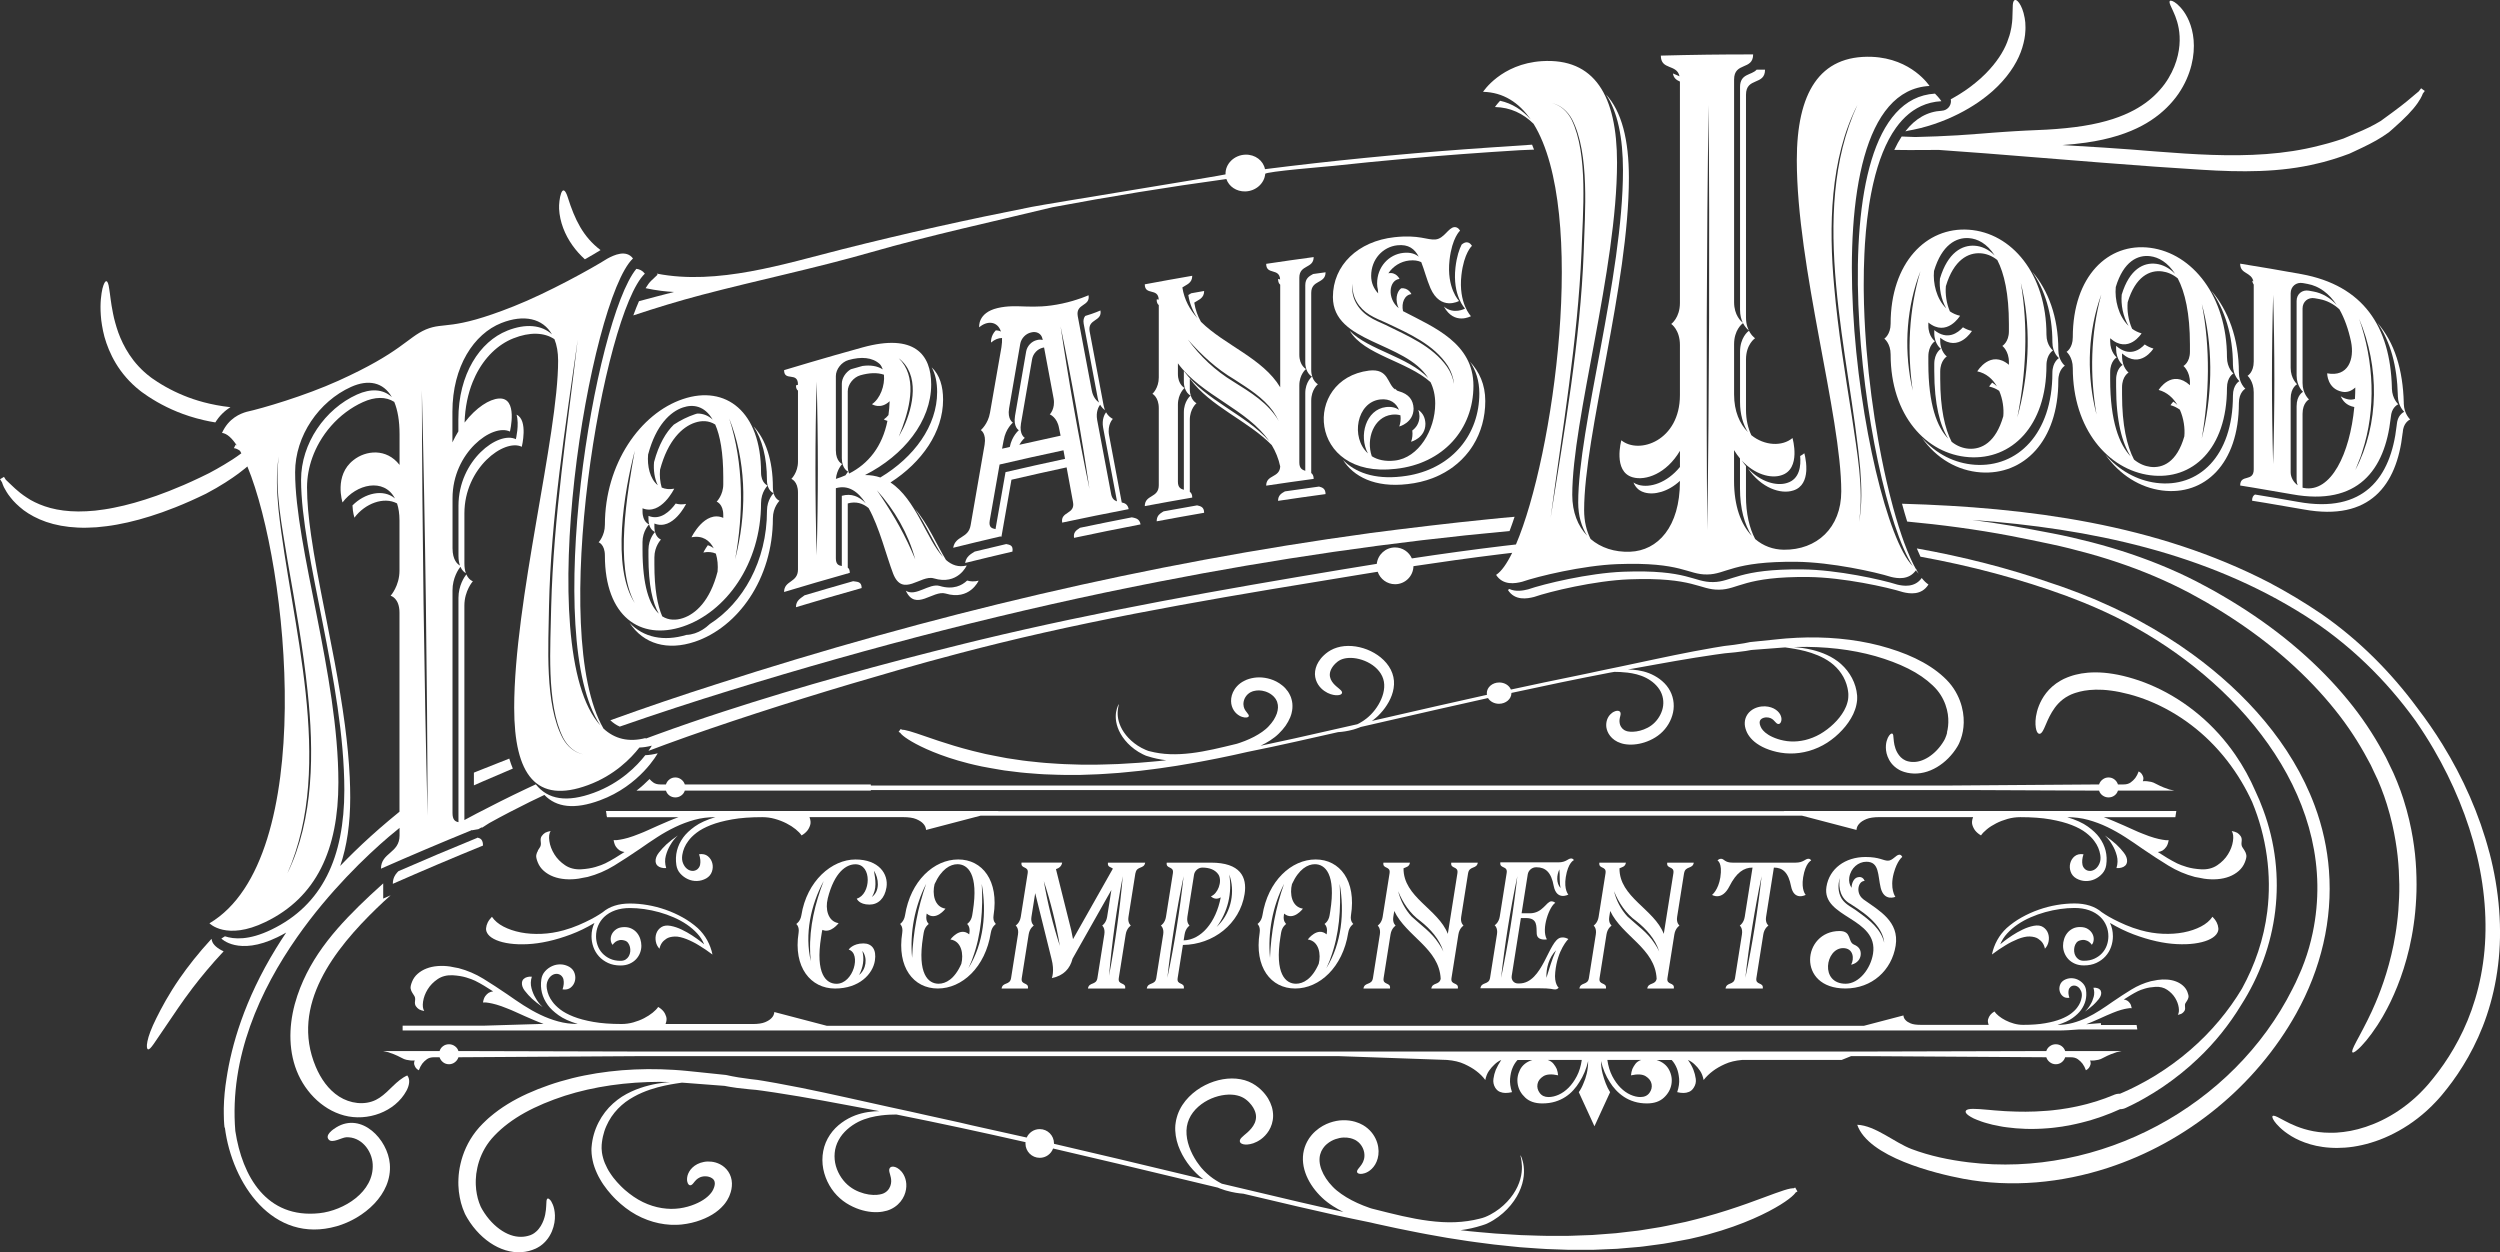
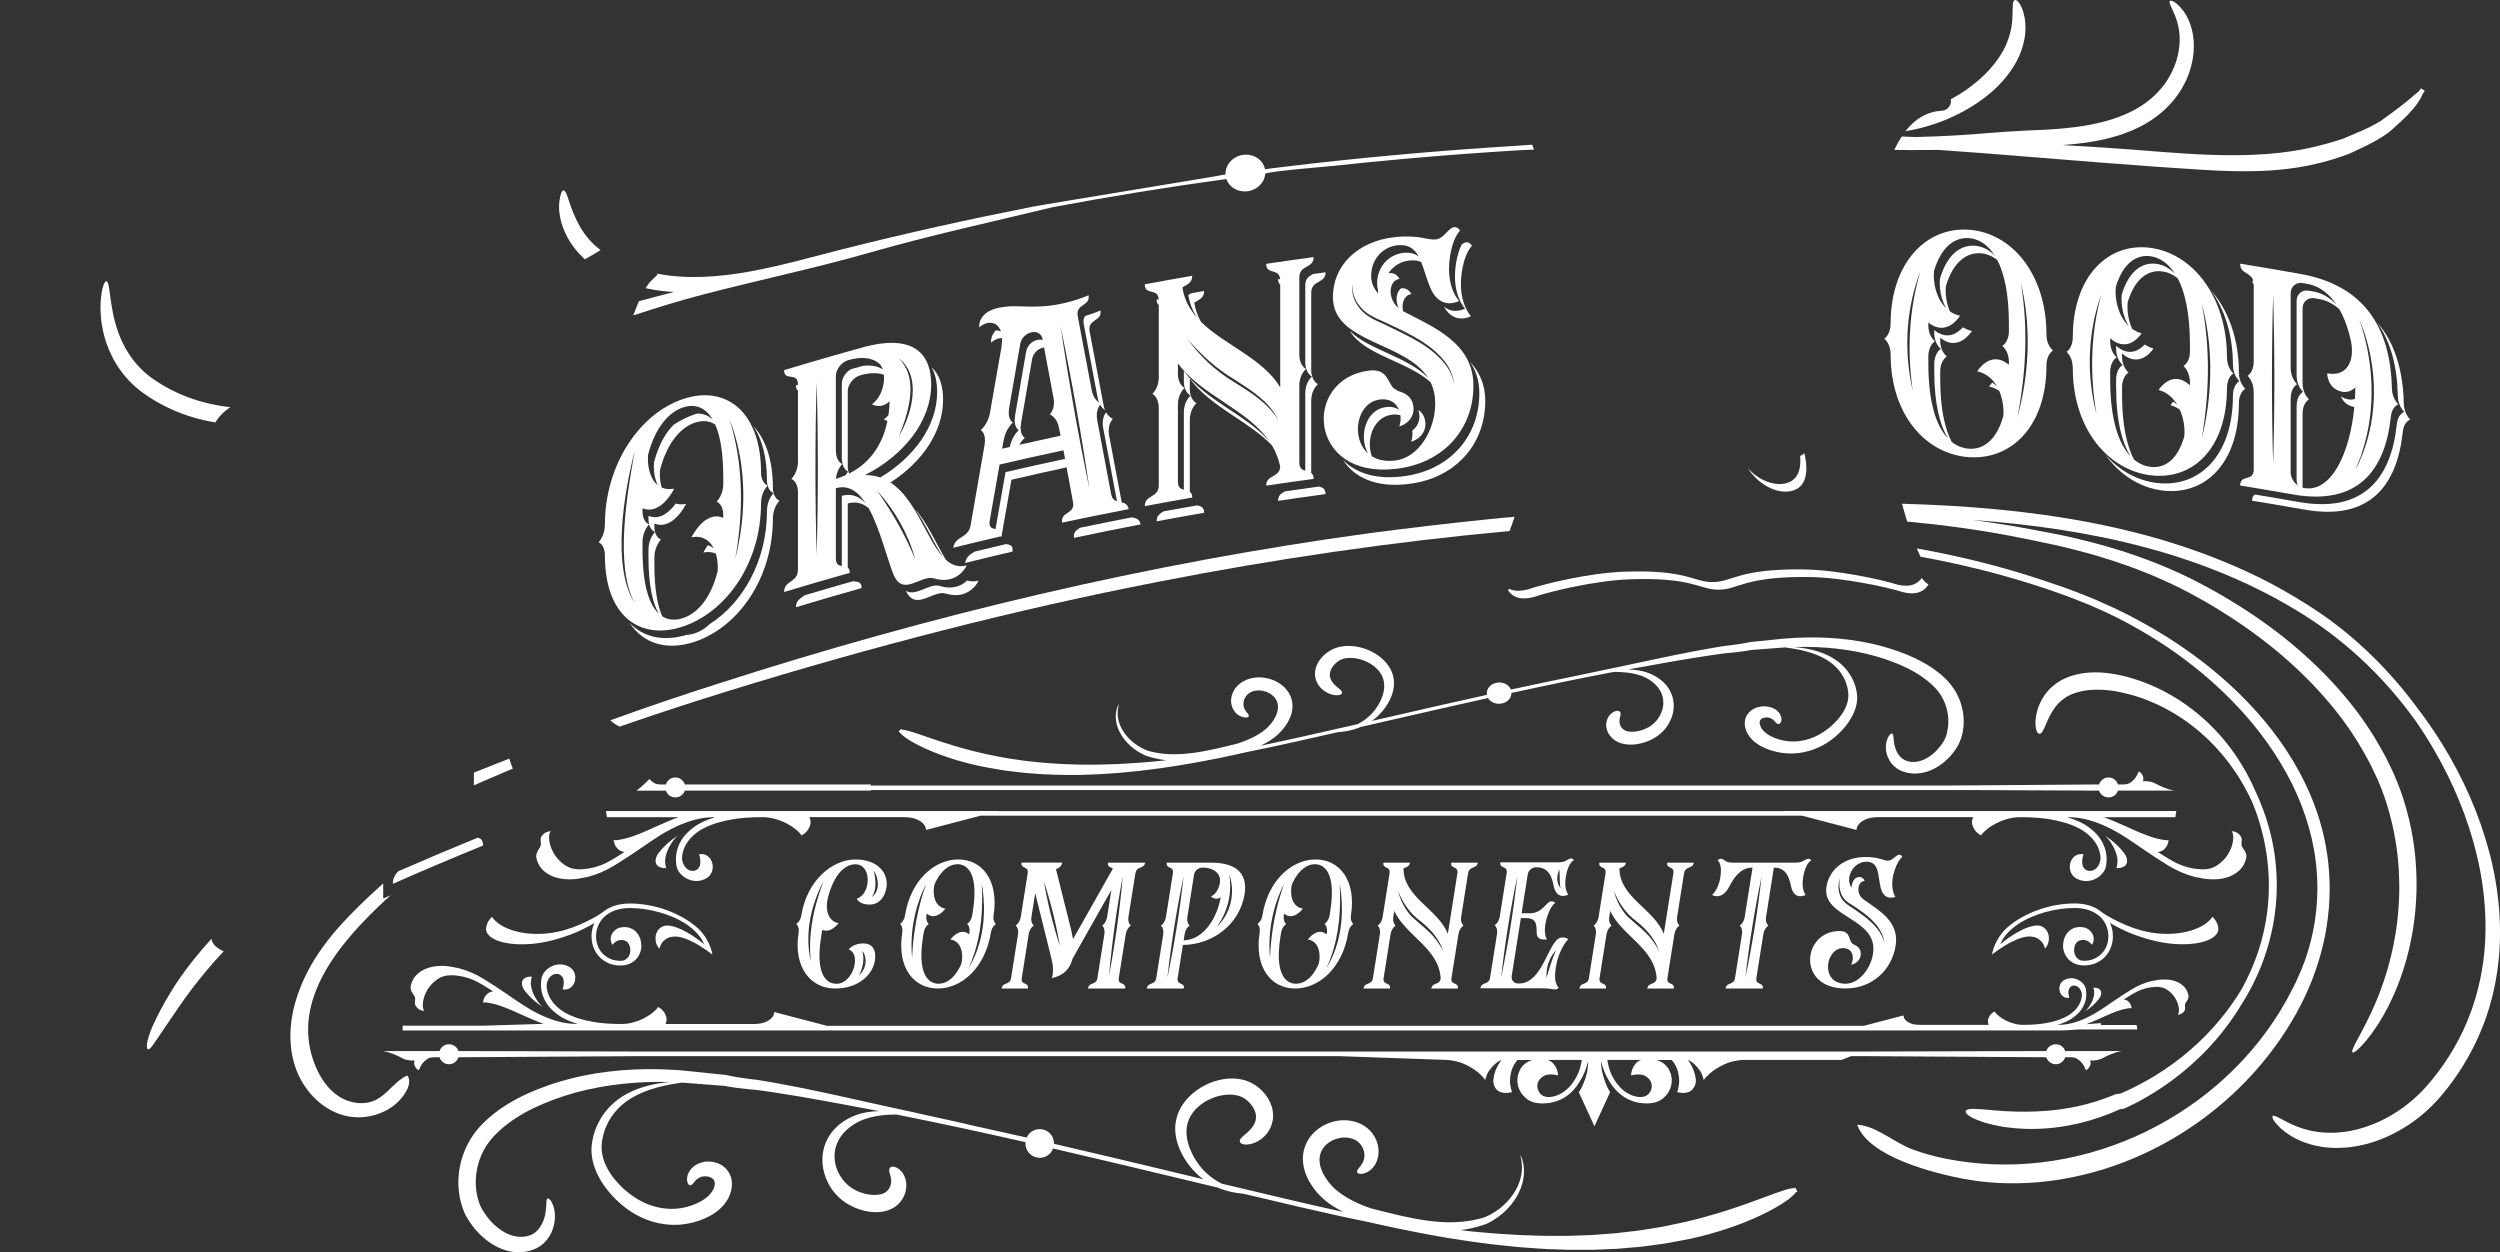
<svg xmlns="http://www.w3.org/2000/svg" id="Layer_2" data-name="Layer 2" viewBox="0 0 1042.46 522.14">
  <rect x="0" y="0" width="1042.46" height="522.14" fill="#333333" stroke="none" />
  <defs>
    <style>
      .cls-1 {
        fill: #fff;
        stroke-width: 0px;
      }
    </style>
  </defs>
  <g id="Layer_1-2" data-name="Layer 1">
    <g>
      <path class="cls-1" d="M747.86,495.46c-.34,0-.75.05-1.25.14-1.42.27-3.51.93-6.44,2-2.94,1.05-6.72,2.52-11.59,4.25-4.88,1.73-10.85,3.74-18.2,5.74-1.84.5-4.07,1.09-6.66,1.71-.32.08-.65.16-.99.24-.34.07-.68.14-1.03.21-.69.14-1.41.29-2.14.45-1.47.31-3.02.63-4.63.97-1.61.38-3.32.62-5.1.91-1.77.29-3.61.58-5.5.89-.94.18-1.92.25-2.9.37-.98.11-1.98.23-2.99.35-1.01.12-2.03.24-3.07.36-.52.06-1.04.12-1.56.18-.53.04-1.05.08-1.58.12-2.12.16-4.29.32-6.5.49-.55.04-1.11.08-1.66.13-.56.02-1.12.04-1.68.06-1.12.04-2.26.08-3.4.12-1.14.04-2.29.08-3.44.13-.58.02-1.15.05-1.74.05-.58,0-1.16,0-1.75,0-2.34,0-4.69,0-7.06,0-2.37-.02-4.76-.13-7.16-.2-1.2-.04-2.4-.07-3.6-.11l-3.6-.22c-2.4-.15-4.81-.27-7.2-.45-2.39-.21-4.78-.41-7.15-.62-2.37-.18-4.72-.48-7.05-.73-.08,0-.16-.02-.24-.03,3.07-.41,6.03-1.06,8.85-1.97.86-.3,1.7-.5,2.54-.95.42-.19.79-.4,1.18-.6.38-.21.76-.43,1.13-.65,1.47-.9,2.81-1.9,4.02-2.96,2.43-2.13,4.34-4.51,5.73-6.9,1.4-2.39,2.26-4.78,2.68-6.95.43-2.17.42-4.11.23-5.65-.19-1.55-.54-2.71-.81-3.48-.3-.77-.49-1.15-.52-1.14-.16.04.5,1.69.59,4.68.03,1.49-.12,3.31-.69,5.31-.56,2-1.53,4.17-2.98,6.29-1.45,2.13-3.37,4.21-5.72,6.02-1.18.9-2.46,1.74-3.84,2.47-.35.18-.7.35-1.05.52-.36.15-.73.33-1.08.47-.66.31-1.5.47-2.28.69-3.17.82-6.64,1.32-10.19,1.46-3.56.15-7.23-.09-10.93-.56-7.41-.93-14.92-2.86-22.35-4.74l-1.39-.35c-.34-.08-.16-.04-.48-.14l-.65-.22c-.86-.3-1.71-.61-2.55-.95-1.67-.66-3.28-1.4-4.81-2.2-1.53-.8-2.98-1.68-4.32-2.62-1.37-.96-2.53-1.91-3.59-3.01-2.13-2.17-3.76-4.66-4.67-7.06-.92-2.4-1.04-4.65-.54-6.44.24-.9.63-1.73,1.12-2.43.1-.19.25-.35.38-.51.14-.16.24-.34.39-.49.3-.29.55-.61.88-.85,1.21-1.04,2.52-1.69,3.63-2.07,1.11-.38,2.23-.62,3.29-.66,1.06-.03,2.05.05,2.94.27.23.05.43.14.65.2l.32.1c.1.04.2.09.29.13.2.09.39.17.59.25.17.1.35.18.51.29.65.41,1.22.89,1.67,1.43.92,1.08,1.44,2.32,1.66,3.44.21,1.12.15,2.12-.06,2.94-.42,1.66-1.38,2.73-2.02,3.54-.33.39-.59.74-.74,1.03-.15.3-.2.58-.12.82.07.24.26.44.6.57.34.14.83.2,1.51.12.67-.09,1.53-.33,2.51-.91.97-.58,2.07-1.54,2.93-2.99.86-1.45,1.45-3.38,1.41-5.59-.04-2.2-.71-4.68-2.31-6.99-.8-1.15-1.86-2.24-3.14-3.16-.32-.24-.66-.44-1-.65-.35-.18-.7-.36-1.06-.54-.18-.09-.36-.18-.55-.26-.19-.07-.38-.14-.57-.21-.38-.14-.77-.3-1.17-.41-1.61-.47-3.33-.67-5.12-.63-1.79.04-3.61.4-5.43,1.03-1.81.64-3.94,1.7-5.99,3.54-.53.43-1,.99-1.5,1.52-.25.27-.46.59-.7.89-.23.31-.47.61-.66.96-.86,1.34-1.54,2.88-1.95,4.6-.42,1.71-.51,3.55-.31,5.37.1.91.28,1.81.52,2.7.24.88.55,1.75.9,2.6,1.44,3.39,3.68,6.43,6.47,9.08.7.66,1.44,1.3,2.23,1.9.8.61,1.57,1.14,2.4,1.67,1.36.87,2.78,1.66,4.25,2.38-6.27-1.36-12.46-2.77-18.54-4.18-10.69-2.49-21.48-5.05-32.15-7.6-.79-.44-1.63-.84-2.42-1.38-1.71-1.03-3.34-2.38-4.88-3.91-.37-.4-.74-.8-1.11-1.21-.2-.19-.36-.42-.52-.64-.17-.22-.34-.44-.51-.67-.69-.87-1.34-1.86-1.92-2.85-.59-1-1.13-2.05-1.59-3.13-.48-1.07-.85-2.19-1.16-3.31-.59-2.25-.8-4.55-.46-6.72.36-2.16,1.24-4.17,2.56-5.9,1.31-1.73,3-3.18,4.82-4.32,1.83-1.14,3.8-1.95,5.73-2.47,1.93-.5,3.83-.71,5.53-.62.85.03,1.65.16,2.38.34.74.17,1.4.41,1.98.69.59.27,1.08.58,1.57.95.49.36.93.77,1.33,1.16.79.8,1.35,1.59,1.75,2.23,1.58,2.66,1.38,4.68.67,6.43-.76,1.74-2.02,3.01-3.05,3.95-1.06.93-1.93,1.59-2.47,2.18-.55.57-.79,1.1-.7,1.6.09.49.49.91,1.39,1.15.89.21,2.3.24,4.23-.4.96-.34,2.04-.86,3.18-1.68,1.13-.83,2.31-1.98,3.31-3.59.97-1.61,1.75-3.73,1.76-6.16,0-1.21-.17-2.46-.52-3.7-.37-1.22-.9-2.42-1.58-3.56-.69-1.13-1.65-2.38-2.94-3.62-.66-.61-1.37-1.23-2.23-1.81-.84-.58-1.84-1.15-2.91-1.59-1.07-.45-2.21-.78-3.39-.99-1.18-.22-2.4-.33-3.64-.32-2.48,0-5.01.45-7.5,1.27-2.48.83-4.93,2.04-7.19,3.67-2.25,1.63-4.34,3.67-5.95,6.15-.8,1.24-1.47,2.59-1.97,4.01-.14.35-.23.72-.33,1.08l-.28,1.09c-.16.73-.23,1.48-.34,2.22-.23,2.99.3,5.91,1.22,8.53,1.92,5.25,5.15,9.49,8.81,12.72.54.45,1.09.87,1.64,1.28-2.96-.71-5.91-1.42-8.83-2.12-17.59-4.22-35.44-8.5-53.44-12.66,0-.06,0-.12,0-.18,0-3.28-2.66-5.95-5.95-5.95-2.42,0-4.5,1.45-5.43,3.52-7.65-1.74-15.33-3.45-23.02-5.12-1.52-.37-3.16-.75-4.9-1.15-3.9-.86-8.32-1.83-13.17-2.9-1.21-.27-2.45-.55-3.71-.83-1.27-.29-2.56-.6-3.88-.87-2.63-.57-5.37-1.16-8.18-1.77-5.63-1.25-11.61-2.58-17.84-3.96-6.24-1.38-12.76-2.8-19.48-4.15-3.36-.68-6.77-1.33-10.23-1.95-1.73-.31-3.46-.62-5.23-.91-.89-.14-1.76-.31-2.67-.43-.88-.1-1.77-.21-2.66-.31-1.75-.21-3.48-.45-5.2-.73-.86-.14-1.72-.29-2.57-.46l-1.27-.26-.63-.14-.36-.08c-.18-.05-.36-.07-.54-.09-3.58-.37-7.17-.75-10.75-1.12-1.79-.18-3.59-.37-5.38-.55l-2.73-.25-2.73-.19c-3.64-.22-7.28-.34-10.9-.31-3.62.04-7.22.19-10.78.47-3.56.3-7.08.71-10.54,1.26-3.46.57-6.86,1.23-10.18,2.06-3.31.84-6.57,1.78-9.66,2.86-6.22,2.15-12.09,4.75-17.29,7.96-2.6,1.6-5.02,3.36-7.23,5.24-.28.24-.55.47-.82.7-.26.25-.53.49-.79.73-.52.49-1.04.97-1.53,1.48-.98.98-1.95,2.06-2.81,3.16-3.45,4.42-5.44,9.21-6.43,13.57-.51,2.18-.79,4.27-.86,6.22-.07.97-.03,1.91-.02,2.8.04.89.11,1.74.19,2.55.2,1.61.5,3.18.89,4.69.41,1.51.92,2.95,1.55,4.35l.14.31.14.27.28.52c.19.36.37.65.55.97.37.62.75,1.22,1.15,1.81.79,1.16,1.64,2.25,2.53,3.26,3.54,4.02,7.76,6.92,12.23,8.28,2.22.68,4.5.95,6.64.8.53-.02,1.06-.11,1.57-.17.51-.1,1.01-.18,1.5-.31.49-.13.96-.26,1.41-.43.45-.15.91-.34,1.35-.53.44-.17.88-.46,1.31-.7.21-.13.43-.24.62-.38.19-.14.37-.28.56-.42.18-.14.36-.28.54-.42.18-.14.33-.31.49-.46.31-.31.65-.59.9-.93,1.14-1.26,1.86-2.62,2.43-3.88,1.07-2.57,1.33-4.87,1.28-6.73-.07-1.87-.42-3.33-.85-4.4-.43-1.07-.87-1.77-1.28-2.16-.39-.4-.69-.52-.93-.42-.23.09-.39.4-.46.91-.06.5-.09,1.23-.12,2.19-.04.96-.14,2.16-.43,3.59-.3,1.42-.83,3.08-1.82,4.72-.52.79-1.1,1.63-1.89,2.3-.17.19-.4.32-.6.49-.1.08-.2.17-.31.24-.11.07-.22.13-.34.2-.11.07-.22.14-.34.21-.11.07-.23.11-.35.16-.24.1-.44.24-.74.31-2.29.79-5.09.93-8.09-.15-2.99-1.06-6.17-3.31-8.91-6.56-.68-.81-1.34-1.68-1.95-2.61-.31-.46-.6-.94-.89-1.43-.13-.24-.29-.51-.4-.73l-.18-.35-.09-.17-.06-.14c-.44-1.01-.83-2.13-1.14-3.28-.3-1.16-.52-2.38-.68-3.63-.06-.63-.12-1.29-.15-1.99,0-.7-.05-1.44,0-2.2.04-1.53.25-3.2.64-4.94.75-3.49,2.3-7.35,4.96-10.87,1.3-1.72,3.03-3.49,4.9-5.16,1.89-1.67,4-3.26,6.3-4.75,4.61-2.98,9.98-5.51,15.83-7.68,11.66-4.36,25.17-6.81,39.14-7.27,3.03-.11,6.08-.1,9.13-.02-.74.06-1.53.14-2.37.25-1.89.24-4.03.59-6.36,1.18-2.32.59-4.83,1.39-7.38,2.59-1.29.58-2.56,1.29-3.85,2.09-1.26.83-2.52,1.77-3.7,2.84-4.76,4.26-8.39,10.75-8.96,18.14-.02.24-.04.47-.05.71v.71c.03.47.03.95.07,1.42.12.93.2,1.89.43,2.8.37,1.85,1.03,3.61,1.79,5.3l.6,1.25c.21.41.45.8.67,1.21.43.82.96,1.56,1.45,2.33,1.05,1.48,2.14,2.93,3.36,4.25.58.68,1.23,1.29,1.85,1.94.66.6,1.28,1.23,1.96,1.8,1.33,1.16,2.74,2.23,4.22,3.2,2.95,1.94,6.14,3.36,9.35,4.29,1.6.47,3.22.79,4.82,1,1.6.21,3.18.3,4.71.25.77,0,1.52-.08,2.27-.13.74-.09,1.47-.17,2.17-.3,1.41-.23,2.74-.56,4.01-.94,2.52-.77,4.77-1.77,6.68-2.93,1.91-1.16,3.46-2.51,4.59-3.81.28-.34.58-.64.82-1,.25-.36.49-.71.73-1.07.22-.36.41-.76.61-1.13.1-.19.2-.37.28-.57.08-.2.15-.4.23-.59.14-.4.3-.78.41-1.17.1-.4.2-.8.29-1.19.07-.42.12-.83.17-1.24.02-.43.03-.86.04-1.27-.04-1.72-.59-3.49-1.54-4.88-.94-1.4-2.18-2.39-3.4-3.02-1.23-.64-2.45-.96-3.59-1.09-1.15-.13-2.22-.09-3.21.11-1.97.37-3.61,1.26-4.73,2.34-1.14,1.08-1.75,2.3-2.04,3.31-.12.51-.21.97-.21,1.38,0,.2,0,.4,0,.57.02.18.05.34.07.5.1.61.33,1.02.55,1.27.22.26.46.36.71.36.25,0,.5-.1.75-.3.25-.2.48-.49.77-.84.07-.09.14-.18.21-.28.08-.09.17-.19.25-.28.15-.21.36-.39.54-.59.41-.38.89-.74,1.51-1.01.15-.07.33-.12.49-.19.19-.04.35-.11.56-.14.38-.09.82-.12,1.28-.11.91,0,2,.28,2.78.83.39.27.67.59.84.93.17.34.27.71.27,1.27-.02.15-.03.29-.04.45-.04.17-.07.33-.09.51-.05.18-.11.37-.16.56-.06.19-.15.37-.22.56l-.11.29c-.05.09-.1.18-.15.28-.11.18-.19.38-.31.57-.13.18-.27.37-.39.56-.11.2-.31.37-.46.56-.65.75-1.59,1.62-2.92,2.47-1.32.85-3.01,1.68-4.98,2.35-.99.33-2.04.64-3.15.86-1.11.24-2.25.4-3.45.47-1.2.09-2.45.08-3.72-.04-1.28-.11-2.59-.3-3.91-.62-2.64-.62-5.33-1.67-7.88-3.16-1.26-.74-2.53-1.59-3.74-2.54-.62-.46-1.19-.98-1.8-1.47-.56-.53-1.17-1.04-1.71-1.61-1.13-1.09-2.14-2.3-3.13-3.53-.45-.64-.95-1.26-1.35-1.92-.21-.33-.43-.65-.63-.99l-.56-1.02c-.71-1.37-1.34-2.79-1.72-4.25-.24-.72-.33-1.46-.48-2.2-.05-.37-.07-.74-.1-1.11l-.05-.55v-.55s.03-1.11.03-1.11l.12-1.15c.04-.38.12-.76.17-1.14.05-.38.14-.75.22-1.13.34-1.49.79-2.95,1.41-4.33.6-1.38,1.32-2.69,2.14-3.92.83-1.22,1.75-2.35,2.74-3.38.99-1.03,2.06-1.95,3.15-2.78,1.11-.8,2.25-1.55,3.41-2.18,2.3-1.3,4.63-2.24,6.81-2.99,2.19-.74,4.24-1.26,6.06-1.66,1.83-.4,3.43-.67,4.75-.88,1-.15,1.84-.27,2.49-.37l1.62.11c1.79.14,3.58.27,5.37.41,3.58.27,7.16.55,10.72.82.04,0,.09,0,.13.01l.3.06.68.13,1.36.24c.91.15,1.82.29,2.72.41,1.81.24,3.61.43,5.39.6.88.08,1.76.16,2.63.23.85.09,1.72.23,2.58.34,1.71.23,3.45.49,5.17.75,3.44.52,6.85,1.06,10.21,1.64,6.72,1.14,13.26,2.34,19.54,3.53,4.8.9,9.45,1.77,13.9,2.6-2.95.05-6.43.41-10.07,1.77-1.93.74-3.85,1.74-5.66,3.07-.92.65-1.77,1.42-2.61,2.24-.8.85-1.6,1.75-2.26,2.77-1.36,2.01-2.35,4.34-2.81,6.81-.47,2.46-.45,5.01.01,7.43.95,4.84,3.49,9.19,6.91,12.21.84.77,1.75,1.44,2.66,2.03.91.57,1.82,1.09,2.74,1.51,1.82.87,3.64,1.47,5.38,1.83,1.74.37,3.4.5,4.91.45,1.51-.04,2.83-.3,3.97-.62,2.36-.7,4.32-2.11,5.63-3.73,1.32-1.62,2.04-3.42,2.31-5.08.14-.83.17-1.63.12-2.38-.05-.75-.18-1.44-.38-2.08-.38-1.27-.97-2.26-1.59-3-.63-.74-1.26-1.24-1.83-1.55-.57-.32-1.08-.47-1.5-.52-.84-.1-1.34.18-1.6.6-.27.43-.29.97-.14,1.64.14.66.44,1.46.62,2.42.17.96.23,2.1-.24,3.41-.47,1.29-1.52,2.7-3.48,3.3-.54.14-1.3.34-2.22.39-.92.06-2.03.03-3.26-.15-1.23-.18-2.58-.54-3.96-1.08-.7-.26-1.38-.6-2.06-.96-.67-.38-1.33-.79-1.96-1.28-2.55-1.92-4.74-5-5.76-8.55-.5-1.77-.68-3.65-.5-5.5.16-1.85.74-3.68,1.64-5.33.43-.84.99-1.61,1.57-2.36.61-.72,1.25-1.44,1.97-2.06,1.4-1.27,3-2.32,4.6-3.15,3.25-1.63,6.67-2.35,9.58-2.72,2.54-.31,4.73-.36,6.38-.37,18,3.58,35.98,7.48,53.84,11.53-.02.19-.03.38-.03.58,0,3.28,2.66,5.95,5.95,5.95,2.56,0,4.74-1.62,5.57-3.89,17.97,4.16,35.8,8.43,53.36,12.64,5.07,1.22,10.2,2.45,15.36,3.68.3.12.59.24.88.37.47.17.94.33,1.39.48.23.08.45.15.67.23.22.07.45.13.67.19,2.71.77,5.1,1.12,7,1.26,7.57,1.8,15.16,3.59,22.71,5.35,9.88,2.3,20.04,4.58,30.41,6.67.7.16,1.41.33,2.13.5.92.2,1.86.4,2.81.61,1.9.41,3.86.84,5.87,1.27,2.01.44,4.09.83,6.2,1.25,1.06.21,2.13.42,3.21.64,1.08.22,2.17.43,3.27.62,2.21.39,4.45.79,6.73,1.2.57.1,1.14.2,1.71.3.57.09,1.15.18,1.73.27,1.16.18,2.32.36,3.49.54,2.34.35,4.69.76,7.08,1.04,2.39.31,4.79.62,7.2.93,2.41.28,4.84.5,7.27.76l3.64.37c1.22.09,2.43.17,3.65.26,2.43.16,4.85.37,7.26.48,2.42.09,4.82.17,7.19.26.6.02,1.19.04,1.78.06.59.02,1.18,0,1.77.01,1.18,0,2.35,0,3.52,0,1.17,0,2.33,0,3.48,0,.58,0,1.15,0,1.72,0,.57-.02,1.14-.05,1.71-.07,2.27-.09,4.5-.19,6.68-.28.55-.02,1.09-.05,1.63-.07.54-.05,1.08-.09,1.61-.14,1.07-.09,2.12-.18,3.16-.27,1.04-.09,2.07-.18,3.09-.26,1.01-.1,2.02-.14,3-.3,1.97-.26,3.87-.52,5.71-.76,1.84-.25,3.62-.46,5.3-.81,1.69-.31,3.3-.62,4.83-.9.76-.14,1.51-.28,2.23-.42.36-.07.72-.14,1.07-.2.35-.08.69-.15,1.03-.23,2.7-.6,5.03-1.19,6.95-1.71,7.65-2.08,13.82-4.38,18.76-6.53,4.94-2.15,8.64-4.17,11.38-5.86,2.73-1.7,4.5-3.08,5.53-4.13.35-.35.6-.67.79-.95.25-.14.51-.28.76-.43l-.95-1.66c-.23.13-.47.26-.7.39Z" />
      <path class="cls-1" d="M811.95,305.45c-.11.42-.24.84-.38,1.24-.14.4-.29.79-.46,1.18l-.13.28c-.05.11-.06.14-.11.23-.09.17-.19.34-.28.51-.85,1.45-1.86,2.77-2.94,3.91-1.08,1.15-2.26,2.1-3.45,2.88-1.19.75-2.4,1.32-3.56,1.65-1.16.34-2.27.45-3.31.39-.26,0-.51-.05-.77-.07-.25-.05-.5-.07-.74-.14-.12-.03-.24-.06-.36-.09-.12-.03-.22-.07-.33-.1-.24-.06-.4-.15-.58-.22-.72-.32-1.41-.8-1.96-1.34-.54-.56-1-1.15-1.35-1.76-.72-1.21-1.07-2.41-1.3-3.41-.22-1.01-.27-1.86-.34-2.53-.04-.67-.09-1.19-.16-1.54-.08-.36-.23-.57-.43-.64-.2-.06-.46.02-.78.3-.34.28-.69.77-1.05,1.51-.33.74-.67,1.75-.77,3.04-.09,1.29-.02,2.88.67,4.69.34.91.85,1.87,1.59,2.84.77.96,1.78,1.92,3.21,2.72.36.2.74.4,1.11.53.19.07.38.15.57.22.19.06.39.12.58.19.39.13.81.22,1.22.32.43.07.86.17,1.3.21,1.78.23,3.74.12,5.63-.34,1.9-.44,3.72-1.23,5.41-2.23,1.68-1.01,3.27-2.24,4.69-3.68,1.42-1.44,2.72-3.06,3.82-4.9.14-.25.28-.5.42-.75.07-.13.15-.31.21-.42l.17-.37c.22-.5.43-1.01.61-1.53.18-.52.35-1.05.49-1.59.13-.54.25-1.09.37-1.64.41-2.22.56-4.95.06-8.03-.51-3.06-1.65-6.48-3.88-9.85-.29-.41-.59-.83-.89-1.25-.32-.41-.66-.82-1-1.23-.36-.4-.74-.8-1.12-1.21-.39-.37-.78-.75-1.17-1.13-1.62-1.49-3.43-2.9-5.42-4.2-3.97-2.61-8.61-4.79-13.58-6.54-2.49-.88-5.05-1.66-7.73-2.37-2.67-.7-5.42-1.27-8.22-1.76-5.61-.95-11.43-1.49-17.33-1.61-2.95-.07-5.92-.02-8.89.12-1.49.06-2.97.17-4.45.28l-2.22.2-2.18.22c-2.9.3-5.81.6-8.7.89l-1.09.11-.54.06c-.1.01-.28.02-.41.04l-.37.08c-.68.15-1.36.29-2.05.41-1.37.25-2.77.46-4.17.64-.71.09-1.41.17-2.11.26l-1.06.12c-.38.04-.76.08-1.11.14-1.43.23-2.88.46-4.27.7-2.8.47-5.57.98-8.29,1.5-5.45,1.04-10.72,2.13-15.77,3.2-5.04,1.07-9.88,2.1-14.43,3.07-2.28.47-4.49.93-6.62,1.37-1.07.21-2.12.43-3.14.66-1.02.22-2.02.43-3,.65-2.01.42-3.93.82-5.75,1.2-9.21,1.86-18.4,3.8-27.55,5.79-.71-1.72-2.62-2.96-4.88-2.95-2.86.01-5.17,2.01-5.17,4.46,0,.23.03.46.07.68-13.92,3.08-27.73,6.25-41.34,9.37-2.21.51-4.43,1.02-6.67,1.53.54-.37,1.08-.76,1.57-1.21.18-.15.36-.31.54-.47.18-.16.37-.31.53-.49.33-.34.67-.69,1-1.04.67-.7,1.26-1.45,1.84-2.24,1.13-1.58,2.14-3.32,2.83-5.22.69-1.9,1.07-3.97.91-6.08-.17-2.11-.92-4.23-2.15-6.05-1.22-1.83-2.84-3.4-4.66-4.65-1.83-1.25-3.83-2.22-5.92-2.86-2.08-.65-4.24-.99-6.37-.97-2.12,0-4.21.42-5.99,1.17-.89.38-1.7.84-2.37,1.3-.66.47-1.25.94-1.75,1.42-1.01.95-1.73,1.89-2.24,2.73-1.03,1.66-1.52,3.48-1.5,5.16.04,1.69.6,3.17,1.34,4.34.75,1.17,1.69,2.04,2.59,2.67.91.64,1.8,1.06,2.6,1.32,1.61.53,2.81.53,3.57.37.77-.17,1.11-.48,1.19-.85.08-.37-.1-.77-.53-1.19-.43-.44-1.1-.93-1.9-1.63-.78-.69-1.71-1.62-2.27-2.9-.53-1.29-.67-2.84.51-4.79.29-.48.71-1.06,1.31-1.66.6-.6,1.37-1.22,2.21-1.63.88-.42,2.02-.74,3.38-.81,1.35-.09,2.88.06,4.43.45,3.1.77,6.33,2.53,8.35,5.12,1.02,1.28,1.7,2.76,1.98,4.33.27,1.58.14,3.25-.28,4.88-.85,3.26-2.8,6.4-5.1,8.76-.55.62-1.22,1.13-1.83,1.66-.32.25-.66.48-.98.72-.16.12-.33.23-.49.35-.17.11-.34.21-.51.31-.34.21-.67.41-1,.61-.29.15-.57.29-.86.44-8.64,1.97-17.38,3.96-26.03,5.88-4.71,1.05-9.5,2.09-14.36,3.1,1.4-.66,2.75-1.4,4.01-2.22.64-.41,1.29-.88,1.9-1.35.3-.24.6-.48.88-.73.28-.25.55-.51.82-.76,1.06-1.03,2-2.11,2.81-3.24.79-1.14,1.45-2.33,1.96-3.56.12-.31.22-.63.33-.93.05-.16.11-.31.15-.47.04-.16.08-.32.11-.48.07-.32.16-.63.2-.95.04-.32.07-.64.11-.96.05-.31.03-.64.03-.96-.01-.32,0-.63-.04-.95-.09-.63-.15-1.25-.35-1.84-.09-.3-.17-.59-.27-.88-.13-.28-.25-.55-.37-.83-.23-.55-.57-1.05-.88-1.54-.68-.95-1.44-1.79-2.28-2.45-1.65-1.37-3.42-2.19-4.96-2.67-1.54-.48-3.11-.72-4.64-.74-1.54-.01-3.02.24-4.37.65-.33.12-.66.23-.99.35-.31.14-.62.28-.91.43-.6.27-1.16.65-1.67,1.01-1,.75-1.77,1.61-2.35,2.47-1.15,1.73-1.54,3.47-1.52,5,.02,1.53.5,2.86,1.17,3.89.67,1.03,1.54,1.74,2.33,2.19.8.45,1.51.64,2.08.72.57.07.98.03,1.27-.07.29-.1.45-.24.52-.42.07-.18.04-.38-.07-.61-.12-.22-.31-.48-.55-.77-.48-.6-1.16-1.37-1.46-2.57-.14-.6-.2-1.33-.04-2.16.16-.82.54-1.75,1.23-2.57.34-.41.76-.79,1.24-1.1.26-.15.48-.3.8-.41.15-.06.3-.13.45-.19.16-.04.33-.09.49-.14.67-.17,1.41-.29,2.23-.27.81.03,1.68.16,2.54.43.86.27,1.88.73,2.83,1.48.49.36.91.82,1.31,1.33.17.27.38.52.51.83.08.15.15.3.23.45.05.16.11.32.16.49.46,1.3.39,2.92-.19,4.67-.32.87-.76,1.76-1.31,2.66-.58.88-1.26,1.76-2.06,2.6-.2.2-.41.41-.61.62-.22.2-.44.39-.66.59-.45.38-.9.75-1.44,1.12-1.04.73-2.17,1.42-3.37,2.05-1.21.63-2.49,1.21-3.82,1.74-.67.26-1.35.52-2.04.75l-1.05.35-.13.04s-.03.01-.05.02h-.05s-.14.05-.14.05l-.57.14c-6.09,1.48-12.23,3.01-18.32,3.75-3.04.37-6.05.54-8.97.43-2.92-.1-5.74-.52-8.35-1.2l-.48-.12c-.08-.02-.12-.03-.18-.05l-.21-.08c-.3-.11-.6-.23-.89-.35-.59-.24-1.15-.52-1.7-.81-1.09-.58-2.09-1.24-3-1.94-1.82-1.4-3.27-2.98-4.35-4.56-1.08-1.58-1.76-3.16-2.16-4.6-.39-1.44-.48-2.74-.45-3.8.1-2.13.6-3.3.5-3.32-.05-.01-.21.26-.46.81-.22.55-.52,1.38-.7,2.47-.17,1.1-.22,2.46.04,4.02.27,1.55.84,3.29,1.85,5.05,1,1.76,2.42,3.56,4.28,5.2.93.82,1.98,1.61,3.14,2.32.59.35,1.19.7,1.83,1.01.32.16.64.31.98.45l.27.12c.1.05.23.09.32.11l.53.16c2.39.77,4.99,1.33,7.68,1.65-.05,0-.1.01-.15.02-1.86.19-3.73.42-5.62.56-1.89.16-3.79.32-5.7.48-1.91.14-3.83.23-5.74.35l-2.87.17c-.96.03-1.91.06-2.87.09-.95.03-1.91.06-2.86.09-.95.02-1.9.08-2.85.07-1.89,0-3.77,0-5.63,0-.47,0-.93,0-1.39,0-.46-.01-.92-.03-1.38-.04-.92-.03-1.83-.06-2.74-.09-3.64-.06-7.15-.36-10.54-.58-.85-.04-1.68-.14-2.5-.23-.82-.09-1.63-.18-2.44-.26-.8-.09-1.59-.17-2.38-.25-.78-.08-1.55-.16-2.3-.28-1.5-.23-2.96-.44-4.37-.65-.7-.1-1.39-.21-2.07-.31-.68-.1-1.33-.25-1.97-.37-1.28-.25-2.51-.49-3.67-.71-1.16-.23-2.27-.42-3.29-.66-2.05-.46-3.81-.89-5.26-1.26-5.8-1.47-10.5-2.95-14.34-4.22-3.84-1.27-6.81-2.34-9.13-3.11-2.31-.77-3.97-1.25-5.11-1.45-.4-.07-.73-.1-1.01-.1-.18-.1-.37-.19-.55-.29l-.44.6s0,0,0,0c0,0,0,0,0,0l-.44.6c.2.11.4.21.6.31.14.2.33.43.59.69.77.77,2.13,1.78,4.25,3.02,2.12,1.24,5.02,2.72,8.91,4.31,3.89,1.59,8.77,3.29,14.85,4.83,1.52.39,3.38.82,5.53,1.27,1.07.23,2.23.42,3.45.64,1.22.21,2.51.43,3.85.67.67.11,1.36.25,2.06.34.71.09,1.43.18,2.16.27,1.47.18,2.99.37,4.56.56.78.11,1.59.17,2.4.23.81.06,1.64.13,2.47.19.83.06,1.68.13,2.53.2.85.07,1.72.14,2.59.16,3.5.12,7.14.31,10.87.25.93,0,1.87,0,2.82,0,.47,0,.95,0,1.42,0,.47-.02.95-.03,1.42-.05,1.9-.07,3.82-.14,5.76-.21.97-.02,1.93-.11,2.9-.17.97-.07,1.94-.13,2.91-.2.97-.07,1.94-.13,2.92-.2l2.91-.28c1.94-.19,3.88-.37,5.81-.58,1.92-.24,3.84-.48,5.74-.71,1.91-.22,3.78-.52,5.65-.8.93-.14,1.86-.28,2.78-.41.46-.07.92-.14,1.38-.21.46-.08.91-.15,1.36-.23,1.81-.31,3.6-.61,5.36-.91.88-.14,1.75-.3,2.61-.47.86-.16,1.71-.32,2.55-.48,1.68-.33,3.34-.62,4.94-.96,1.6-.33,3.16-.66,4.67-.97.76-.16,1.5-.31,2.23-.47.73-.16,1.45-.32,2.15-.48,1.2-.27,2.36-.53,3.48-.78,6.87-1.37,13.62-2.83,20.21-4.3,5.85-1.3,11.74-2.63,17.6-3.96,1.67-.09,3.88-.38,6.41-1.08.37-.1.73-.23,1.11-.35.38-.12.76-.25,1.14-.41.25-.1.52-.21.78-.31,3.91-.89,7.8-1.79,11.65-2.67,13.64-3.13,27.48-6.3,41.43-9.39.86,1.42,2.59,2.39,4.6,2.39,2.86-.01,5.17-2.01,5.17-4.46,0-.02,0-.05,0-.07,13.64-2.97,27.37-5.83,41.12-8.47.6-.1,1.2-.21,1.81-.31,1.39.01,3.3.05,5.52.32,2.38.29,5.16.89,7.69,2.18,1.26.65,2.48,1.47,3.54,2.44,1.04.97,1.94,2.08,2.56,3.3,1.24,2.44,1.42,5.26.6,7.81-.81,2.54-2.48,4.81-4.47,6.26-.98.73-2.06,1.28-3.16,1.7-1.09.42-2.17.69-3.14.83-.97.14-1.84.16-2.55.11-.36-.02-.67-.08-.96-.12-.14-.03-.27-.06-.39-.09-.12-.03-.19-.07-.28-.1-1.38-.43-2.18-1.51-2.56-2.49-.32-1-.32-1.85-.2-2.55.02-.18.08-.33.1-.5.02-.08.02-.17.04-.24.02-.07.05-.14.07-.22.04-.14.07-.29.09-.42.02-.14.07-.25.08-.37.09-.48.02-.89-.23-1.2-.25-.31-.66-.48-1.38-.4-.17.03-.39.05-.58.13-.2.07-.42.17-.66.29-.12.06-.24.13-.37.2-.12.08-.24.17-.36.26-.24.2-.52.41-.76.68-1,1.05-1.86,2.87-1.6,5.21.17,1.16.62,2.44,1.58,3.67.95,1.23,2.47,2.41,4.49,3.04.25.08.52.17.78.23.26.05.53.11.82.17.57.09,1.19.17,1.83.19,1.3.06,2.73-.05,4.2-.34,1.48-.29,3-.77,4.5-1.46,1.5-.68,3.02-1.59,4.37-2.76,2.69-2.32,4.55-5.47,5.26-8.87.36-1.7.38-3.47.06-5.2-.32-1.73-.99-3.39-1.97-4.88-.97-1.49-2.27-2.76-3.67-3.81-1.41-1.04-2.94-1.85-4.49-2.46-3.14-1.2-6.22-1.5-8.75-1.53,3.88-.7,7.95-1.43,12.16-2.19,5.08-.92,10.37-1.85,15.82-2.73,2.72-.43,5.48-.87,8.27-1.26,1.4-.21,2.77-.38,4.16-.57.35-.06.68-.08,1.02-.1l1.08-.1c.72-.07,1.45-.14,2.18-.21,1.46-.15,2.93-.33,4.41-.56.74-.11,1.48-.24,2.22-.39l.15-.03h.12s.54-.05.54-.05l1.09-.08c2.9-.22,5.82-.45,8.73-.67l2.18-.17,1.44-.1c.54.08,1.24.17,2.07.3,2.16.33,5.29.84,8.83,1.99,3.5,1.17,7.52,3.01,10.49,6.13.38.38.72.8,1.08,1.21.32.43.67.85.96,1.31.61.9,1.14,1.85,1.56,2.85.42,1,.78,2.04,1,3.11.07.26.1.54.15.81.05.27.1.54.12.81.02.27.07.55.08.81v.79c.03.26,0,.53-.03.79-.03.26-.04.53-.08.79-.12.53-.18,1.05-.37,1.57-.28,1.05-.77,2.07-1.29,3.07-1.12,1.98-2.59,3.85-4.33,5.5-.84.84-1.79,1.6-2.72,2.33-.96.71-1.95,1.39-2.94,1.96-2.01,1.15-4.15,1.98-6.26,2.5-2.12.49-4.21.69-6.13.57-.96-.05-1.88-.16-2.77-.35-.89-.17-1.74-.39-2.52-.65-1.57-.51-2.91-1.13-3.92-1.77-1.02-.64-1.74-1.28-2.21-1.83-.47-.56-.85-1.1-1.05-1.67-.25-.56-.36-1.13-.37-1.54,0-.43.08-.73.22-.98.13-.25.33-.47.6-.65.54-.38,1.32-.57,1.99-.59.68,0,1.26.12,1.73.32.96.39,1.55,1.12,2.02,1.63.25.25.44.47.66.61.22.14.43.22.65.21.22,0,.43-.08.62-.26.19-.18.4-.47.5-.89.06-.21.11-.46.11-.75,0-.14,0-.3-.01-.46-.02-.16-.06-.33-.09-.51-.17-.72-.58-1.61-1.47-2.45-.43-.43-1-.81-1.66-1.16-.67-.33-1.44-.59-2.29-.75-.86-.16-1.8-.2-2.79-.08-.99.11-2.05.39-3.08.9-1.02.51-2.02,1.29-2.73,2.31-.72,1.01-1.12,2.23-1.18,3.42-.02.3,0,.59,0,.88.01.3.07.57.11.87.04.3.13.56.2.84.06.28.18.56.28.83.4,1.13,1.1,2.21,1.96,3.2.86,1,2.09,2.04,3.63,2.95,1.54.93,3.4,1.71,5.5,2.32,1.05.31,2.17.56,3.35.75,1.18.2,2.45.31,3.74.33,2.59.06,5.33-.31,7.99-1.06,2.66-.77,5.26-1.93,7.61-3.44,1.18-.76,2.27-1.59,3.33-2.47,1.03-.9,2.04-1.82,2.95-2.83,1.86-1.99,3.43-4.23,4.59-6.65.54-1.23,1.03-2.48,1.29-3.79.17-.64.22-1.31.31-1.97.03-.33.02-.66.03-.99,0-.33.02-.66-.02-.99-.42-5.18-3.04-9.82-6.68-13.08-.44-.42-.93-.78-1.4-1.16-.49-.35-.97-.71-1.48-1.02-.49-.33-1.02-.61-1.52-.9-.52-.27-1.02-.53-1.54-.76-2.06-.94-4.09-1.6-5.99-2.07-3.08-.75-5.77-1.06-7.86-1.2.49-.02.97-.03,1.46-.04,2.85-.06,5.7-.05,8.52.09,5.64.25,11.17.89,16.44,1.91,2.63.52,5.2,1.12,7.67,1.82,2.46.71,4.88,1.5,7.17,2.37,4.59,1.73,8.72,3.78,12.14,6.14,1.71,1.18,3.25,2.42,4.6,3.72.33.33.66.65.98.98.29.32.57.64.85.96.26.33.52.66.77.99.23.34.46.67.69,1.01,1.73,2.72,2.62,5.52,3,8.01.36,2.5.23,4.69-.1,6.45-.1.44-.19.87-.29,1.29Z" />
      <path class="cls-1" d="M88.4,392.31l-.21-.83c-5.5,5.97-9.84,11.54-13.28,16.5-4.62,6.68-7.56,12.26-9.69,16.53-2.14,4.28-3.32,7.54-3.74,9.69-.44,2.16-.23,3.2.23,3.35h0c.49.16,1.19-.55,2.38-2.24,1.18-1.74,2.98-4.39,5.58-8.2,2.67-3.89,5.98-9.02,10.67-15.18,3.47-4.53,7.68-9.66,12.91-15.25-2.65-1.19-4.46-2.83-4.85-4.37Z" />
      <path class="cls-1" d="M570.98,222.34c-92.32,12.58-183.59,34.32-272.22,62.95-14.85,4.73-29.61,9.74-44.26,15.05,1.23,1.16,2.53,2.03,3.93,2.64,15.36-5.35,30.82-10.4,46.35-15.19,58.46-18.04,118.48-33.59,178.55-45.26,48.14-9.44,97.07-16.6,146.13-21.1.69-1.81,1.39-3.79,2.1-5.94-3.82.33-7.55.67-10.94,1.04-15.33,1.52-34.47,3.81-49.64,5.8Z" />
      <path class="cls-1" d="M213.84,320.49c-.55-1.3-1.04-2.69-1.48-4.17-4.41,1.72-8.84,3.47-13.25,5.25-.5.2-1,.41-1.5.61v5.3c1.12-.49,2.24-.99,3.36-1.48,4.29-1.87,8.58-3.7,12.87-5.51Z" />
      <path class="cls-1" d="M888.41,461.03c.64-.31,1.29-.62,1.92-.97,1.28-.67,2.58-1.34,3.86-2.09,2.59-1.44,5.14-3.06,7.69-4.76,5.06-3.46,10.02-7.37,14.56-11.72,7.17-6.75,13.3-14.51,18.03-22.33,15.38-24.02,19.58-53.65,9.22-81.57-.96-2.64-2.05-5.24-3.26-7.78-2.19-5.06-4.98-10.21-8.38-15.13-4.2-6.09-9.35-11.82-15.09-16.62-5.72-4.82-11.99-8.73-18.17-11.55-3.09-1.43-6.16-2.58-9.11-3.48-2.94-.9-5.79-1.59-8.47-2.02-2.68-.44-5.19-.64-7.44-.64-2.25,0-4.23.19-5.85.46-1.62.3-3.17.65-4.62,1.17-.72.22-1.44.54-2.13.84-.17.08-.35.15-.52.22-.17.09-.33.17-.5.26-.33.18-.65.35-.97.52-2.53,1.44-4.51,3.28-5.95,5.12-1.45,1.85-2.39,3.7-3.05,5.36-.67,1.66-.99,3.17-1.22,4.47-.39,2.61-.16,4.41.13,5.55.34,1.14.79,1.62,1.29,1.65h0c.5.03,1.02-.4,1.53-1.36.56-.95,1.1-2.45,2-4.43.48-.98.98-2.1,1.71-3.27.71-1.17,1.57-2.42,2.7-3.61,1.14-1.19,2.54-2.33,4.31-3.24.22-.11.45-.22.68-.33l.34-.17.37-.14c.49-.19.98-.4,1.55-.56,1.09-.37,2.29-.63,3.56-.87,1.27-.21,2.85-.39,4.71-.43,1.85-.04,3.99.07,6.34.38,2.35.3,4.93.82,7.65,1.54,2.72.72,5.55,1.65,8.44,2.83,5.78,2.35,11.77,5.69,17.34,9.92,5.59,4.21,10.72,9.34,15.05,14.91,4.32,5.55,7.83,11.52,10.47,17.32,5.95,14.35,8.2,30.26,6.28,45.64-1.42,11.4-5.11,22.22-10.54,32.1-5.35,9.01-12.84,18.12-21.66,25.67-4.54,3.96-9.44,7.46-14.39,10.54-2.5,1.5-4.98,2.94-7.48,4.2-1.24.66-2.49,1.24-3.73,1.83-.61.3-1.24.57-1.85.84-.59.26-1.18.52-1.76.77-.05.02-.1.02-.16,0,0,0-.21,0-.45,0-.23.01-.52.05-.8.11-.28.06-.55.14-.81.24-.22.08-.43.19-.5.21-.77.3-1.53.59-2.28.89-.37.15-.75.29-1.12.44-.38.13-.77.26-1.14.39-.76.26-1.5.51-2.24.76-.74.24-1.48.44-2.2.66-.72.2-1.43.43-2.13.61-.71.17-1.4.34-2.08.51-.68.16-1.34.34-2,.46-.66.13-1.3.26-1.93.39-.63.13-1.24.26-1.84.34-1.2.19-2.34.38-3.41.53-1.07.13-2.08.25-3.01.36-.93.13-1.79.15-2.56.23-6.28.51-11.5.42-15.79.2-.54-.02-1.06-.05-1.57-.07-.51-.04-1-.08-1.48-.11-.96-.07-1.86-.13-2.71-.19-.85-.09-1.64-.16-2.39-.22-.75-.06-1.45-.1-2.09-.17-1.29-.13-2.4-.19-3.34-.21-.93-.06-1.7-.05-2.31,0-1.23.11-1.86.43-2,.92-.14.48.21,1.08,1.24,1.81.52.37,1.2.77,2.08,1.21.89.41,1.97.84,3.27,1.3.65.25,1.36.44,2.12.66.77.21,1.59.43,2.47.66.89.2,1.84.38,2.85.58.51.09,1.03.2,1.56.29.54.07,1.1.15,1.67.23,4.57.62,10.23.94,17.01.38.84-.08,1.76-.12,2.77-.27,1-.13,2.09-.28,3.24-.43,1.15-.19,2.38-.42,3.67-.66.65-.11,1.3-.27,1.98-.42.67-.15,1.36-.31,2.07-.48.71-.15,1.42-.36,2.15-.56.73-.2,1.47-.41,2.22-.62.75-.21,1.51-.48,2.28-.73.77-.26,1.56-.5,2.35-.79.78-.3,1.58-.6,2.39-.91.4-.15.81-.31,1.22-.46.41-.18.82-.36,1.24-.53.83-.36,1.67-.72,2.51-1.09h0s0,0,0,0c.04,0,.07,0,.11,0,.05.11.04.08,0,0,.78-.01,1.58-.19,2.29-.54.66-.32,1.32-.64,1.98-.96Z" />
      <path class="cls-1" d="M862.36,248.77c.71.26,1.43.52,2.14.8,5.87,2.24,11.67,4.75,17.36,7.52,1.19.61,2.38,1.22,3.58,1.83.92.45,1.81.96,2.7,1.46.9.5,1.8,1.01,2.7,1.51,44.5,24.87,84.97,72.62,73.5,127.15-.87,4.13-2.01,8.17-3.45,12.06-.36.97-.75,1.92-1.11,2.88-.18.48-.39.95-.61,1.42l-.63,1.42c-.42.94-.84,1.88-1.26,2.82-.46.92-.92,1.84-1.37,2.75-24.65,49.08-80.56,78.93-135.06,72.28-8.08-.99-16.11-2.65-23.74-5.53-7.1-2.68-15.11-9.82-22.68-10.13,4.62,13.44,32.42,20.3,44.23,22.52,20.07,3.77,40.98,1.75,60.33-4.56,32.92-10.74,61.63-34.08,78.5-64.36,10.35-18.57,15.22-39.14,13.65-59.65-.69-9.09-2.65-18.16-5.96-27.04-9.59-25.76-28.94-47.07-50.91-63.09-7.11-5.19-14.48-9.74-21.86-13.77-.93-.5-1.85-.99-2.77-1.48-.92-.49-1.83-1-2.77-1.44-1.86-.91-3.72-1.81-5.55-2.71-1.85-.86-3.72-1.66-5.55-2.49-.92-.4-1.82-.84-2.75-1.2-.92-.37-1.84-.74-2.76-1.11-3.65-1.53-7.31-2.81-10.88-4.13-1.22-.42-2.44-.82-3.64-1.22-18.44-6.41-37.32-11.18-56.46-14.59.52,1.26,1.03,2.41,1.52,3.45,20.93,3.8,41.55,9.23,61.59,16.61Z" />
      <path class="cls-1" d="M159.79,368.55c0-.06,0-.12,0-.19-1.81,1.61-3.6,3.24-5.36,4.9-12.93,12.15-24.65,24.73-30.44,41.91-3.21,9.51-4.08,20.05-.92,29.57,3.16,9.52,10.76,17.82,20.45,20.4,9.7,2.58,21.17-1.47,25.96-10.29,1.08-2,1.76-4.63.35-6.41-4.55,2.02-7.46,6.62-11.6,9.33-.47.31-.96.59-1.47.85-4.8,2.39-10.81,1.52-15.33-1.36-4.52-2.88-7.7-7.53-9.78-12.47-10.79-25.67,8.01-49.2,25.46-66.1,1.89-1.83,3.82-3.62,5.79-5.37l-3.11,1.37v-6.13Z" />
      <path class="cls-1" d="M96.1,169.79c-8.25-.9-14.87-2.94-19.48-4.85-2.71-1.11-5.22-2.33-7.56-3.65-.58-.34-1.15-.67-1.72-1-.56-.35-1.12-.69-1.67-1.04-.52-.35-1.03-.69-1.53-1.03-.5-.35-1.02-.65-1.46-1.03-3.74-2.84-6.57-6.06-8.7-9.26-2.13-3.21-3.59-6.37-4.66-9.28-.47-1.48-.98-2.85-1.3-4.18-.17-.66-.37-1.3-.5-1.92-.13-.63-.26-1.23-.39-1.82-.97-4.69-1.2-8.07-1.59-10.24-.28-2.18-.69-3.18-1.19-3.23s-1.05.86-1.64,3.1c-.48,2.24-1.05,5.82-.68,11.07.06.66.12,1.34.18,2.04.07.71.21,1.43.32,2.19.2,1.52.62,3.11,1.03,4.82.96,3.39,2.41,7.16,4.75,11.05,2.34,3.88,5.61,7.86,10.02,11.32.53.47,1.12.84,1.7,1.25.58.4,1.17.81,1.77,1.23.59.38,1.19.76,1.8,1.14.62.37,1.25.75,1.89,1.13,2.58,1.48,5.37,2.86,8.38,4.09,3,1.23,6.75,2.51,11.16,3.52,1.51.35,3.1.66,4.76.93,1.62-2.64,3.74-4.76,6.31-6.35Z" />
      <path class="cls-1" d="M271.59,117.01c-.75.71-1.55,1.77-2.39,3.16,2.18.46,4.37.84,6.53,1.11,1.71.22,3.49.37,5.32.47-4.67,1.19-9.56,2.47-14.61,3.84-.77,1.75-1.56,3.74-2.36,5.93,9.4-3.12,18.88-6.02,28.49-8.55,23.46-6.17,47.24-11.07,70.57-17.77,25.02-7.18,50.42-12.65,75.71-18.78.03,0,.06-.01.09-.02,23.79-4.47,47.94-8.39,72.44-11.75,1.04,3.1,4.2,5.28,7.93,5.17,4.36-.13,7.93-3.35,8.27-7.31.08-.99,26.01-3.07,28.52-3.35,9.79-1.06,19.6-2.03,29.41-2.91,16.07-1.44,32.17-2.64,48.28-3.62,2.15-.1,4.16-.18,5.88-.24-.27-.7-.54-1.4-.82-2.06-5.26.34-11.7.78-17,1.14-.8.05-1.6.11-2.4.17-4.58.32-7.84.55-7.84.55h0c-28.53,2.1-56.61,4.87-84.13,8.35-.7-3.56-4.08-6.17-8.16-6.05-4.68.14-8.46,3.84-8.29,8.19,0,.01,0,.03-.02.04-1.4.48-74.04,12.22-80.74,13.54-26.48,5.22-52.85,11.06-79.02,17.67-24.17,6.1-52.11,15.12-77.39,10.16l.34.45-2.6,2.46Z" />
      <path class="cls-1" d="M236.79,82.38c-2.42-7.59-3.85,1.25-3.66,4.72.29,5.48,2.41,10.76,5.57,15.21,1.53,2.15,3.27,4.08,5.18,5.82,2.71-1.53,4.96-2.86,6.54-3.85-7.34-5.56-10.75-12.81-13.64-21.9Z" />
      <path class="cls-1" d="M277.69,329.68c.26.84.75,1.52,1.45,2.04.71.52,1.53.79,2.48.79.89,0,1.7-.26,2.44-.79.73-.52,1.23-1.2,1.49-2.04h77.57v-.23h460.75l51.41.23c.26.84.76,1.52,1.49,2.04.73.52,1.55.79,2.44.79.94,0,1.77-.26,2.48-.79.71-.52,1.19-1.2,1.45-2.04h23.58c-.63-.1-1.34-.26-2.12-.47-.68-.21-1.48-.5-2.4-.86-.92-.37-1.98-.86-3.18-1.49-.73-.42-1.41-.69-2.04-.83-.63-.13-1.2-.22-1.73-.27-.58-.05-1.15-.05-1.73,0,.26-.68.31-1.27.16-1.77-.16-.5-.37-.93-.63-1.3-.31-.42-.73-.76-1.26-1.02-.37,1.05-.84,1.97-1.41,2.75-.52.68-1.17,1.3-1.93,1.85-.76.55-1.74.83-2.95.83h-2.36c-.26-.84-.75-1.53-1.45-2.08-.71-.55-1.53-.83-2.48-.83-.89,0-1.7.27-2.44.83-.73.55-1.23,1.25-1.49,2.08l-63.34.46h-448.82v-.46h-77.57c-.26-.84-.76-1.53-1.49-2.08-.73-.55-1.55-.83-2.44-.83-.94,0-1.77.27-2.48.83-.71.55-1.19,1.25-1.45,2.08h-2.36c-1.21,0-2.19-.28-2.95-.83-.59-.43-1.09-.91-1.54-1.42-1.46,1.5-3.27,3.16-5.43,4.84h12.28Z" />
      <path class="cls-1" d="M279.45,352.49c.82-1.51,1.89-2.88,3.19-4.12-1.79,1.24-3.37,2.47-4.74,3.71-1.17,1.1-2.23,2.27-3.19,3.5-.96,1.24-1.41,2.44-1.34,3.61.07.75.33,1.34.77,1.75.45.41.94.69,1.49.82.62.21,1.34.27,2.16.21-.55-1.79-.6-3.5-.15-5.15.45-1.65,1.05-3.09,1.8-4.33Z" />
      <path class="cls-1" d="M224.34,354.71c-.34.52-.58,1.12-.72,1.8-.14.69.07,1.72.62,3.09.55,1.37,1.39,2.56,2.52,3.55,1.13.99,2.45,1.79,3.97,2.37,1.51.58,3.18.94,5,1.08,1.82.14,3.66.07,5.51-.21.62-.14,1.24-.26,1.85-.36s1.27-.22,1.96-.36c3.91-1.03,7.61-2.61,11.07-4.74,3.47-2.13,7.06-4.47,10.77-7.01,2.33-1.65,4.72-3.26,7.16-4.84,2.44-1.58,4.95-2.99,7.52-4.22,2.58-1.24,5.24-2.23,7.98-2.99,2.75-.76,5.63-1.13,8.65-1.13h.1c-3.64,1.1-6.51,2.4-8.6,3.91-2.1,1.51-3.69,3.02-4.79,4.53-2.54,3.5-3.5,7.35-2.88,11.54.21,1.37.75,2.56,1.65,3.55.89.99,1.94,1.77,3.14,2.32,1.2.55,2.47.81,3.81.77,1.34-.04,2.63-.4,3.86-1.08,1.17-.69,1.96-1.63,2.37-2.83.41-1.2.46-2.39.15-3.55-.31-1.17-.93-2.13-1.85-2.88-.93-.76-2.15-1.03-3.66-.82.27.82.45,1.61.52,2.37.07.69.03,1.37-.1,2.06-.14.69-.52,1.3-1.13,1.85-.62.48-1.32.7-2.11.67-.79-.04-1.53-.33-2.22-.88-.69-.55-1.24-1.32-1.65-2.32-.41-1-.51-2.15-.31-3.45.34-2.13,1.17-4.05,2.47-5.77.82-1.17,1.99-2.34,3.5-3.5,1.51-1.17,3.49-2.23,5.92-3.19,2.44-.96,5.41-1.75,8.91-2.37,3.5-.62,7.69-.93,12.57-.93,1.79,0,3.54.24,5.25.72,1.72.48,3.31,1.1,4.79,1.85,1.48.75,2.76,1.58,3.86,2.47,1.1.89,1.92,1.75,2.47,2.58.96-.55,1.75-1.2,2.37-1.96.55-.69.96-1.49,1.24-2.42.27-.93.17-2.01-.31-3.25h38.94c2.4,0,4.26.27,5.56.82,1.3.55,2.27,1.17,2.88,1.85.75.75,1.17,1.65,1.24,2.68l22.78-5.97h342.41l22.77,5.96c.07-1.03.48-1.92,1.24-2.68.62-.69,1.58-1.3,2.89-1.85,1.3-.55,3.16-.82,5.56-.82h38.94c-.48,1.24-.58,2.32-.31,3.25.28.93.69,1.73,1.24,2.42.62.75,1.41,1.41,2.37,1.96.55-.82,1.37-1.68,2.47-2.57,1.1-.9,2.39-1.72,3.86-2.47,1.48-.76,3.08-1.37,4.79-1.85,1.72-.48,3.47-.72,5.25-.72,4.88,0,9.06.31,12.57.93,3.5.62,6.47,1.41,8.91,2.37,2.44.96,4.41,2.03,5.92,3.2,1.51,1.17,2.68,2.33,3.5,3.5,1.31,1.72,2.13,3.64,2.47,5.77.21,1.3.1,2.45-.31,3.45-.41,1-.96,1.77-1.65,2.32-.69.55-1.42.84-2.21.88-.79.03-1.49-.19-2.11-.67-.62-.55-1-1.17-1.14-1.85-.14-.69-.17-1.37-.1-2.06.07-.76.24-1.54.51-2.37-1.51-.21-2.73.07-3.66.82-.93.75-1.54,1.72-1.85,2.89-.31,1.17-.26,2.35.16,3.55.41,1.2,1.2,2.15,2.37,2.83,1.24.69,2.53,1.05,3.86,1.08,1.34.03,2.61-.22,3.81-.77,1.2-.55,2.25-1.33,3.14-2.32.89-1,1.44-2.18,1.65-3.56.62-4.19-.34-8.03-2.89-11.54-1.1-1.51-2.69-3.02-4.79-4.53-2.09-1.51-4.96-2.82-8.6-3.91h.1c3.02,0,5.91.38,8.66,1.13,2.75.76,5.41,1.75,7.99,2.99,2.57,1.24,5.08,2.65,7.52,4.23,2.44,1.58,4.83,3.19,7.16,4.84,3.71,2.54,7.3,4.88,10.77,7,3.47,2.13,7.16,3.71,11.07,4.74.69.14,1.34.26,1.96.36.62.1,1.24.22,1.85.36,1.85.27,3.69.34,5.51.21,1.82-.14,3.48-.5,5-1.08,1.51-.58,2.83-1.38,3.96-2.37,1.13-1,1.98-2.18,2.53-3.56.55-1.37.76-2.41.62-3.09-.14-.69-.38-1.29-.72-1.8-.34-.51-.67-1.03-.98-1.54-.31-.52-.39-1.26-.26-2.21.14-.96,0-1.74-.41-2.32-.41-.58-.89-1.05-1.44-1.39-.69-.34-1.44-.58-2.27-.72.62.96.79,2.37.51,4.22-.27,1.85-.96,3.68-2.06,5.46-1.09,1.78-2.59,3.31-4.48,4.58-1.89,1.27-4.14,1.84-6.75,1.7-2.27-.14-4.26-.46-5.98-.98-1.72-.52-3.05-1.02-4.02-1.49-1.37-.69-2.71-1.43-4.02-2.21-1.3-.79-2.64-1.63-4.02-2.53.69-.07,1.34-.27,1.96-.62.55-.34,1.06-.84,1.54-1.49.48-.66.82-1.6,1.03-2.83-.76.07-1.65,0-2.68-.21-.89-.14-2.01-.4-3.35-.78-1.34-.38-2.94-.94-4.79-1.7-1.1-.41-2.32-.93-3.66-1.55-1.34-.62-2.71-1.24-4.12-1.85-1.41-.62-2.83-1.24-4.28-1.85-1.44-.62-2.85-1.17-4.22-1.65h29.88l.41-2.58h-163.71l.23.06h-327.85l.23-.06h-163.71l.25,1.56v.41h.06l.1.61h29.88c-1.37.48-2.78,1.03-4.22,1.65-1.44.62-2.87,1.24-4.28,1.85-1.41.62-2.78,1.24-4.12,1.85-1.34.62-2.56,1.13-3.66,1.55-1.85.75-3.45,1.32-4.79,1.7-1.34.38-2.46.63-3.35.77-1.03.21-1.92.27-2.68.21.21,1.24.55,2.18,1.03,2.83.48.65.99,1.15,1.55,1.49.62.34,1.27.55,1.96.62-1.37.89-2.71,1.73-4.02,2.52-1.31.79-2.64,1.53-4.02,2.22-.96.48-2.3.98-4.02,1.49-1.72.51-3.71.84-5.98.98-2.61.14-4.86-.43-6.75-1.7-1.89-1.27-3.38-2.8-4.48-4.58-1.1-1.79-1.79-3.61-2.06-5.46-.28-1.85-.1-3.26.52-4.22-.82.14-1.58.38-2.27.72-.55.34-1.03.81-1.44,1.39-.41.58-.55,1.36-.41,2.32.14.96.05,1.7-.26,2.22-.31.51-.64,1.03-.98,1.55Z" />
      <path class="cls-1" d="M884.7,361.76c.55-.14,1.05-.41,1.49-.82.45-.41.7-.99.77-1.75.07-1.17-.38-2.37-1.34-3.61-.96-1.24-2.02-2.41-3.19-3.5-1.37-1.24-2.95-2.47-4.74-3.71,1.3,1.24,2.37,2.61,3.19,4.12.76,1.24,1.36,2.68,1.8,4.33.45,1.65.4,3.36-.15,5.15.82.07,1.55,0,2.17-.21Z" />
      <path class="cls-1" d="M219.74,407.45c-.51.13-.98.38-1.39.77-.42.38-.66.93-.72,1.63-.06,1.09.35,2.21,1.25,3.36.9,1.15,1.89,2.24,2.98,3.27,1.28,1.15,2.75,2.31,4.42,3.46-1.22-1.15-2.21-2.43-2.98-3.84-.71-1.15-1.27-2.5-1.68-4.04-.42-1.54-.37-3.14.14-4.81-.77-.06-1.44,0-2.02.19Z" />
      <path class="cls-1" d="M167.89,427.79v1.91h690.14c2.9,0,5.82-.19,8.69-.42h24.51l-.3-1.88h-14.85l-.05-.78c-2.04.12-4.1.3-6.1.47.73-.27,1.48-.57,2.24-.9,1.05-.45,2.1-.9,3.13-1.36,1.03-.45,2.03-.9,3.01-1.36.98-.45,1.87-.83,2.67-1.13,1.36-.55,2.52-.97,3.5-1.24.98-.28,1.8-.46,2.45-.56.75-.15,1.41-.2,1.96-.15-.15-.9-.4-1.59-.75-2.07-.35-.48-.73-.84-1.13-1.09-.45-.25-.93-.4-1.43-.45,1.01-.65,1.98-1.27,2.94-1.85.95-.58,1.93-1.12,2.94-1.62.7-.35,1.68-.72,2.94-1.09,1.26-.38,2.71-.61,4.37-.72,1.91-.1,3.55.31,4.93,1.24,1.38.93,2.47,2.05,3.28,3.35.8,1.31,1.31,2.64,1.51,3.99.2,1.36.08,2.39-.38,3.09.6-.1,1.16-.28,1.66-.53.4-.25.75-.59,1.05-1.02.3-.43.4-.99.3-1.7-.1-.7-.04-1.24.19-1.62.23-.38.46-.75.72-1.13.25-.38.43-.82.53-1.32.1-.5-.05-1.25-.45-2.26-.4-1-1.02-1.87-1.85-2.6-.83-.73-1.79-1.31-2.9-1.73-1.1-.43-2.32-.69-3.65-.79-1.33-.1-2.67-.05-4.03.15-.45.1-.9.19-1.36.26-.45.08-.93.16-1.43.26-2.86.75-5.56,1.91-8.1,3.46-2.54,1.56-5.16,3.26-7.87,5.12-1.71,1.21-3.45,2.39-5.24,3.54-1.78,1.16-3.62,2.18-5.5,3.09-1.88.9-3.83,1.63-5.84,2.18-2.01.55-4.12.83-6.33.83h-.08c2.66-.8,4.76-1.76,6.29-2.86,1.53-1.1,2.7-2.21,3.5-3.31,1.86-2.56,2.56-5.37,2.11-8.44-.15-1-.55-1.87-1.21-2.6-.65-.73-1.42-1.29-2.3-1.69-.88-.4-1.81-.59-2.79-.57-.98.03-1.92.29-2.82.79-.85.5-1.43,1.19-1.73,2.07-.3.88-.34,1.75-.11,2.6.23.85.68,1.56,1.36,2.11.68.55,1.57.75,2.67.6-.2-.6-.33-1.18-.38-1.73-.05-.5-.02-1,.08-1.51.1-.5.38-.95.83-1.36.45-.35.97-.51,1.54-.49.58.03,1.12.24,1.62.64.5.4.9.97,1.21,1.69.3.73.38,1.57.23,2.52-.25,1.56-.85,2.96-1.81,4.22-.6.85-1.46,1.71-2.56,2.56-1.1.85-2.55,1.63-4.33,2.34-1.78.7-3.95,1.28-6.52,1.73-2.56.45-5.62.68-9.19.68-1.31,0-2.59-.18-3.84-.53-1.25-.35-2.42-.8-3.5-1.36-1.08-.55-2.02-1.15-2.82-1.81-.8-.65-1.41-1.28-1.81-1.88-.7.4-1.28.88-1.73,1.43-.4.5-.7,1.09-.9,1.77-.2.68-.12,1.47.23,2.37h-28.47c-1.76,0-3.11-.2-4.07-.6-.95-.4-1.66-.85-2.11-1.36-.55-.55-.85-1.21-.9-1.96l-16.48,4.32h-432.44l-21.9-5.74c-.06.96-.45,1.79-1.15,2.5-.58.64-1.47,1.22-2.69,1.73-1.22.51-2.95.77-5.19.77h-36.33c.45-1.15.54-2.16.29-3.03-.26-.86-.64-1.62-1.15-2.26-.58-.7-1.31-1.31-2.21-1.83-.51.77-1.28,1.57-2.31,2.4-1.03.83-2.23,1.6-3.6,2.31-1.38.71-2.87,1.28-4.47,1.73-1.6.45-3.24.67-4.9.67-4.55,0-8.46-.29-11.72-.87-3.27-.58-6.04-1.31-8.31-2.21-2.27-.9-4.12-1.89-5.53-2.98-1.41-1.09-2.5-2.18-3.27-3.27-1.22-1.6-1.99-3.4-2.31-5.38-.19-1.22-.1-2.29.29-3.22.38-.93.9-1.65,1.54-2.16.64-.51,1.33-.78,2.07-.82.74-.03,1.39.18,1.97.62.58.51.93,1.09,1.06,1.73.13.64.16,1.28.1,1.92-.06.71-.23,1.44-.48,2.21,1.41.19,2.55-.06,3.41-.77.87-.7,1.44-1.6,1.73-2.69.29-1.09.24-2.19-.14-3.32-.38-1.12-1.12-2-2.21-2.64-1.15-.64-2.35-.98-3.6-1.01-1.25-.03-2.44.21-3.56.72-1.12.51-2.1,1.23-2.93,2.16-.83.93-1.35,2.03-1.54,3.32-.58,3.91.32,7.5,2.69,10.76,1.02,1.41,2.51,2.82,4.47,4.23,1.95,1.41,4.63,2.63,8.02,3.65h-.1c-2.82,0-5.51-.35-8.07-1.06-2.56-.7-5.05-1.63-7.45-2.79-2.4-1.15-4.74-2.47-7.02-3.94-2.27-1.47-4.5-2.98-6.68-4.52-3.46-2.37-6.81-4.55-10.04-6.54-3.24-1.99-6.68-3.46-10.33-4.42-.64-.13-1.25-.24-1.83-.34-.58-.1-1.15-.21-1.73-.34-1.73-.26-3.44-.32-5.14-.19-1.7.13-3.25.47-4.66,1.01-1.41.54-2.64,1.28-3.7,2.21-1.06.93-1.84,2.03-2.35,3.32-.51,1.28-.71,2.24-.58,2.88.13.64.35,1.2.67,1.68.32.48.62.96.91,1.44.29.48.37,1.17.24,2.07-.13.9,0,1.62.38,2.16.38.54.83.98,1.35,1.3.64.32,1.35.55,2.11.67-.58-.9-.74-2.21-.48-3.94.26-1.73.9-3.43,1.92-5.09,1.02-1.67,2.42-3.09,4.18-4.28,1.76-1.18,3.86-1.71,6.29-1.59,2.11.13,3.97.43,5.57.91,1.6.48,2.85.95,3.75,1.39,1.28.64,2.53,1.33,3.75,2.07,1.22.74,2.47,1.52,3.75,2.35-.64.06-1.25.26-1.83.58-.51.32-.99.79-1.44,1.39-.45.61-.77,1.49-.96,2.64.7-.06,1.54,0,2.5.19.83.13,1.87.37,3.12.72,1.25.35,2.74.88,4.47,1.59,1.02.38,2.16.87,3.41,1.44,1.25.58,2.53,1.15,3.84,1.73,1.31.58,2.64,1.15,3.99,1.73,1.35.58,2.66,1.09,3.94,1.54l-24.55.74h-34.22Z" />
      <path class="cls-1" d="M871.72,418.8c-.6,1.1-1.38,2.11-2.34,3.01,1.31-.9,2.46-1.81,3.47-2.71.85-.8,1.63-1.66,2.34-2.56.7-.9,1.03-1.78.98-2.64-.05-.55-.24-.98-.57-1.28-.33-.3-.69-.5-1.09-.6-.45-.15-.98-.2-1.58-.15.4,1.31.44,2.56.11,3.77-.33,1.21-.76,2.26-1.32,3.16Z" />
      <path class="cls-1" d="M853.28,440.86c.26.84.76,1.53,1.49,2.08.73.55,1.55.83,2.44.83.94,0,1.77-.27,2.48-.83.71-.55,1.19-1.25,1.45-2.08h2.36c1.21,0,2.19.28,2.95.83.76.55,1.4,1.17,1.93,1.85.58.79,1.05,1.7,1.41,2.75.52-.26.94-.6,1.26-1.02.26-.37.47-.8.63-1.3.16-.5.11-1.09-.16-1.77.58.05,1.15.05,1.73,0,.52-.05,1.1-.14,1.73-.28.63-.13,1.31-.41,2.04-.83,1.21-.63,2.27-1.13,3.18-1.49.92-.37,1.72-.66,2.4-.86.79-.21,1.49-.37,2.12-.47h-23.58c-.26-.84-.75-1.52-1.45-2.04-.71-.52-1.53-.79-2.48-.79-.89,0-1.7.26-2.44.79-.73.52-1.23,1.2-1.49,2.04l-77.57.21h-506.98l-77.57-.21c-.26-.84-.76-1.52-1.49-2.04-.73-.52-1.55-.79-2.44-.79-.94,0-1.77.26-2.48.79-.71.52-1.19,1.2-1.45,2.04h-23.58c.63.1,1.34.26,2.12.47.68.21,1.48.5,2.4.86.92.37,1.98.86,3.18,1.49.73.42,1.41.69,2.04.83.63.13,1.2.22,1.73.28.58.05,1.15.05,1.73,0-.26.68-.31,1.27-.16,1.77.16.5.37.93.63,1.3.31.42.73.76,1.26,1.02.37-1.05.84-1.96,1.41-2.75.52-.68,1.17-1.3,1.93-1.85.76-.55,1.74-.83,2.95-.83h2.36c.26.84.75,1.53,1.45,2.08.71.55,1.53.83,2.48.83.89,0,1.7-.27,2.44-.83.73-.55,1.23-1.25,1.49-2.08l77.57-.48h289.16l45.52,1.6c2.83.23,5.24.8,7.22,1.72,1.99.92,3.63,1.87,4.93,2.87,1.53,1.15,2.79,2.41,3.78,3.78.31-1.53.82-2.81,1.55-3.84.73-1.03,1.47-1.89,2.24-2.58.84-.84,1.8-1.49,2.87-1.95-.92,1.38-1.68,2.75-2.29,4.13-.46,1.15-.78,2.39-.97,3.73-.19,1.34.06,2.58.75,3.73.54.84,1.19,1.41,1.95,1.72.76.3,1.53.46,2.29.46.84,0,1.76-.11,2.75-.34-.69-2.06-.95-3.94-.8-5.62.15-1.68.46-3.1.92-4.24.54-1.38,1.26-2.56,2.18-3.55h6.19c-2.44.76-4.16,2.13-5.16,4.1-.99,1.97-1.3,4.01-.92,6.1.38,2.09,1.43,3.93,3.15,5.52,1.72,1.59,4.07,2.39,7.05,2.39,1.99,0,3.78-.25,5.39-.74,1.6-.49,3.04-1.16,4.3-1.99,1.26-.83,2.37-1.78,3.32-2.85.96-1.06,1.78-2.16,2.46-3.3,1.68-2.58,2.91-5.51,3.67-8.77,0,1.83-.19,3.55-.57,5.16-.38,1.61-.84,2.98-1.38,4.13-.53,1.38-1.18,2.6-1.95,3.67l6.53,14.22,6.53-14.22c-.69-1.07-1.3-2.29-1.83-3.67-.46-1.15-.9-2.52-1.32-4.13-.42-1.6-.63-3.32-.63-5.16.76,3.26,1.99,6.19,3.67,8.77.69,1.14,1.53,2.24,2.52,3.3.99,1.06,2.12,2.01,3.38,2.85,1.26.83,2.69,1.5,4.3,1.99,1.6.49,3.36.74,5.27.74,2.98,0,5.33-.8,7.05-2.39,1.72-1.59,2.77-3.44,3.15-5.52.38-2.09.06-4.12-.97-6.1-1.03-1.97-2.77-3.34-5.22-4.1h6.31c.92.99,1.64,2.18,2.18,3.55.46,1.15.76,2.56.92,4.24.15,1.68-.11,3.55-.8,5.62.92.23,1.8.34,2.64.34.76,0,1.53-.15,2.29-.46.76-.31,1.42-.88,1.95-1.72.76-1.15,1.05-2.39.86-3.73-.19-1.34-.52-2.58-.97-3.73-.53-1.38-1.3-2.75-2.29-4.13,1.07.46,2.03,1.11,2.87,1.95.76.69,1.49,1.55,2.18,2.58.69,1.03,1.19,2.31,1.49,3.84,1.07-1.38,2.37-2.64,3.9-3.78,1.3-.99,2.96-1.95,4.99-2.87,2.03-.92,4.41-1.49,7.16-1.72h41.5l3.96-1.6h3.84l77.57.48ZM657.51,448.74c-.99,1.91-2.14,3.51-3.44,4.82-1.3,1.3-2.67,2.27-4.13,2.92-1.45.65-2.87.97-4.24.97-1.6,0-2.83-.57-3.67-1.72-.84-1.15-1.15-2.37-.92-3.67.23-1.3,1.03-2.39,2.41-3.27,1.38-.88,3.44-1.01,6.19-.4-.08-.92-.27-1.8-.57-2.64-.3-.69-.75-1.4-1.32-2.12-.57-.73-1.39-1.28-2.46-1.66h14.22c-.38,2.6-1.07,4.85-2.06,6.76ZM687.78,455.73c-.84,1.15-2.1,1.72-3.78,1.72-1.3,0-2.67-.33-4.13-.97-1.45-.65-2.83-1.62-4.13-2.92-1.3-1.3-2.44-2.91-3.44-4.82-.99-1.91-1.68-4.17-2.06-6.76h14.1c-1.07.38-1.87.94-2.41,1.66-.53.73-.95,1.43-1.26,2.12-.3.84-.5,1.72-.57,2.64,2.75-.61,4.82-.48,6.19.4,1.38.88,2.18,1.97,2.41,3.27.23,1.3-.08,2.52-.92,3.67Z" />
      <path class="cls-1" d="M899.08,392.47c3.03.68,5.9,1.08,8.62,1.21,2.72.13,5.18.05,7.38-.25,2.21-.3,4.09-.77,5.65-1.43,1.56-.66,2.71-1.45,3.43-2.37.66-.86.95-1.71.86-2.57-.08-.86-.3-1.65-.67-2.37-.43-.86-1.02-1.66-1.78-2.42-1.09,1.61-2.68,2.97-4.79,4.07-2.11,1.1-4.51,1.92-7.21,2.44-2.7.53-5.6.72-8.69.59-3.09-.13-6.17-.62-9.23-1.48-2.24-.62-4.31-1.35-6.22-2.17-1.91-.82-3.59-1.61-5.04-2.37-1.45-.76-2.61-1.41-3.48-1.98-.87-.56-1.38-.89-1.51-.99-1.42-1.22-3.08-2.13-4.99-2.74-1.91-.61-4.03-.91-6.37-.91s-4.82.21-7.36.64c-2.54.43-5.05,1.08-7.53,1.95-2.49.87-4.87,1.95-7.16,3.23-2.29,1.28-4.37,2.77-6.25,4.44-1.58,1.48-2.89,3.16-3.93,5.04-1.04,1.88-1.77,3.87-2.2,5.98,1.91-1.45,3.8-2.73,5.68-3.85.79-.49,1.63-.96,2.52-1.41.89-.44,1.77-.84,2.64-1.19.87-.35,1.73-.62,2.57-.81s1.62-.28,2.35-.25c1.48.07,2.63.37,3.46.91.82.54,1.45,1.13,1.88,1.75.49.72.82,1.53.99,2.42.79-.79,1.3-1.79,1.53-2.99.23-1.2.16-2.34-.22-3.41-.38-1.07-1.06-1.93-2.05-2.59-.99-.66-2.29-.84-3.9-.54-1.55.3-3.1.82-4.67,1.58-1.56.76-3,1.56-4.3,2.42-1.3.86-2.41,1.64-3.33,2.35-.92.71-1.48,1.16-1.68,1.36.66-1.65,1.62-3.16,2.89-4.54,1.27-1.38,2.72-2.63,4.37-3.75,1.65-1.12,3.45-2.11,5.41-2.96,1.96-.86,3.98-1.57,6.05-2.15,2.07-.58,4.16-1.01,6.25-1.31,2.09-.3,4.09-.44,6-.44,2.27,0,4.31.32,6.12.96,1.81.64,3.36,1.57,4.64,2.79,1.09,1.05,1.92,2.27,2.49,3.65.58,1.38.86,2.85.86,4.4,0,1.28-.21,2.54-.64,3.75-.43,1.22-1.08,2.3-1.95,3.26-.87.96-1.94,1.73-3.21,2.32-1.27.59-2.74.89-4.42.89-.86,0-1.56-.18-2.12-.54-.56-.36-1-.83-1.33-1.41-.33-.58-.53-1.2-.59-1.88-.07-.67-.02-1.32.12-1.95.15-.62.4-1.19.77-1.68.36-.49.84-.82,1.43-.99.86-.26,1.6-.32,2.22-.17.63.15,1.15.37,1.58.67.49.36.9.79,1.23,1.28.46-.53.72-1.21.79-2.05.07-.84-.1-1.65-.49-2.44-.39-.79-1.02-1.47-1.88-2.05-.86-.58-1.98-.86-3.36-.86-1.15,0-2.17.23-3.06.69-.89.46-1.63,1.06-2.22,1.8-.59.74-1.04,1.58-1.33,2.52-.3.94-.44,1.87-.44,2.79,0,1.02.19,2.02.57,2.99.38.97.93,1.84,1.65,2.62.72.77,1.63,1.4,2.72,1.88,1.09.48,2.34.72,3.75.72,1.98,0,3.72-.35,5.23-1.06,1.51-.71,2.78-1.63,3.8-2.77,1.02-1.14,1.79-2.43,2.3-3.88.51-1.45.77-2.93.77-4.44,0-2.04-.41-3.9-1.23-5.58,3.26,1.94,6.53,3.53,9.8,4.77,3.28,1.23,6.43,2.19,9.46,2.86Z" />
      <path class="cls-1" d="M217.13,388.8c-2.7-.53-5.1-1.34-7.21-2.44-2.11-1.1-3.7-2.46-4.79-4.07-.76.76-1.35,1.56-1.78,2.42-.36.72-.58,1.51-.67,2.37-.08.86.21,1.71.86,2.57.72.92,1.87,1.71,3.43,2.37,1.56.66,3.45,1.14,5.65,1.43,2.21.3,4.67.38,7.38.25,2.72-.13,5.59-.53,8.62-1.21,3.03-.67,6.18-1.63,9.46-2.86,3.28-1.23,6.54-2.82,9.8-4.77-.82,1.68-1.23,3.54-1.23,5.58,0,1.51.26,3,.77,4.44.51,1.45,1.28,2.74,2.3,3.88,1.02,1.14,2.29,2.06,3.8,2.77,1.51.71,3.26,1.06,5.23,1.06,1.42,0,2.67-.24,3.75-.72,1.09-.48,1.99-1.1,2.72-1.88.72-.77,1.28-1.65,1.65-2.62.38-.97.57-1.97.57-2.99,0-.92-.15-1.85-.44-2.79-.3-.94-.74-1.78-1.33-2.52-.59-.74-1.33-1.34-2.22-1.8-.89-.46-1.91-.69-3.06-.69-1.38,0-2.5.29-3.36.86-.86.58-1.48,1.26-1.88,2.05-.39.79-.56,1.6-.49,2.44.07.84.33,1.52.79,2.05.33-.49.74-.92,1.23-1.28.43-.3.96-.52,1.58-.67.63-.15,1.37-.09,2.22.17.59.17,1.07.49,1.43.99.36.49.62,1.05.77,1.68.15.63.19,1.28.12,1.95-.07.68-.26,1.3-.59,1.88-.33.58-.77,1.05-1.33,1.41-.56.36-1.27.54-2.12.54-1.68,0-3.15-.3-4.42-.89-1.27-.59-2.34-1.37-3.21-2.32-.87-.95-1.52-2.04-1.95-3.26-.43-1.22-.64-2.47-.64-3.75,0-1.55.29-3.01.86-4.4.58-1.38,1.41-2.6,2.49-3.65,1.28-1.22,2.83-2.15,4.64-2.79,1.81-.64,3.85-.96,6.12-.96,1.91,0,3.91.15,6,.44,2.09.3,4.17.73,6.25,1.31,2.07.58,4.09,1.29,6.05,2.15,1.96.86,3.76,1.84,5.41,2.96,1.65,1.12,3.1,2.37,4.37,3.75,1.27,1.38,2.23,2.9,2.89,4.54-.2-.2-.76-.65-1.68-1.36-.92-.71-2.03-1.49-3.33-2.35-1.3-.86-2.73-1.66-4.3-2.42-1.56-.76-3.12-1.28-4.67-1.58-1.61-.3-2.91-.11-3.9.54-.99.66-1.67,1.52-2.05,2.59-.38,1.07-.45,2.21-.22,3.41.23,1.2.74,2.2,1.53,2.99.17-.89.49-1.7.99-2.42.43-.62,1.05-1.21,1.88-1.75.82-.54,1.98-.85,3.46-.91.72-.03,1.51.05,2.35.25s1.7.47,2.57.81c.87.35,1.75.74,2.64,1.19.89.44,1.73.91,2.52,1.41,1.88,1.12,3.77,2.4,5.68,3.85-.43-2.11-1.16-4.1-2.2-5.98-1.04-1.88-2.35-3.56-3.93-5.04-1.88-1.68-3.96-3.16-6.25-4.44-2.29-1.28-4.67-2.36-7.16-3.23-2.49-.87-5-1.52-7.53-1.95-2.53-.43-4.99-.64-7.36-.64s-4.46.3-6.37.91c-1.91.61-3.57,1.52-4.99,2.74-.13.1-.63.43-1.51.99-.87.56-2.03,1.22-3.48,1.98-1.45.76-3.13,1.55-5.04,2.37-1.91.82-3.98,1.55-6.22,2.17-3.06.86-6.14,1.35-9.23,1.48-3.09.13-5.99-.07-8.69-.59Z" />
      <path class="cls-1" d="M1038.03,355.51c-4.14-15.88-11.03-31.3-19.58-45.14-3.25-5.27-6.74-10.3-10.4-15.08-11.18-15.17-24.71-28.68-40.22-39.4-6.88-4.67-14.26-9.09-21.6-12.97-47.18-24.37-100.44-31.37-153.12-32.87.7,2.59,1.42,5.08,2.15,7.43,14.07,1.32,28.66,3.21,43.37,6.02,5.4,1.03,10.82,2.2,16.24,3.32,5.42,1.14,10.8,2.5,16.13,3.98,10.67,2.97,21.13,6.66,31.07,11.12,4.97,2.24,9.8,4.64,14.48,7.29,1.17.66,2.35,1.29,3.51,1.96,1.15.68,2.29,1.37,3.43,2.05,2.3,1.33,4.5,2.8,6.72,4.2,8.81,5.72,16.96,11.92,24.26,18.44,7.3,6.52,13.76,13.34,19.26,20.22,5.52,6.86,9.98,13.84,13.53,20.5.45.83.89,1.65,1.33,2.46.39.83.78,1.66,1.16,2.48.38.81.76,1.62,1.14,2.41.19.4.37.79.56,1.18.18.39.33.79.5,1.19.33.79.65,1.56.96,2.33.29.78.57,1.54.85,2.3.14.38.28.75.42,1.12.13.38.25.75.37,1.12.25.74.49,1.47.73,2.19,1.81,5.78,2.9,10.95,3.61,15.23.16,1.07.35,2.13.49,3.18.13,1.05.26,2.1.39,3.13.1,1.04.19,2.06.29,3.07.1,1.01.13,2.02.21,3.01.21,3.97.28,7.78.11,11.4-.15,3.62-.41,7.07-.83,10.33-.38,3.27-.93,6.34-1.48,9.24-1.18,5.8-2.62,10.88-4.12,15.31-1.51,4.43-3.04,8.23-4.52,11.46-.18.41-.36.8-.53,1.19-.19.38-.37.76-.55,1.13-.35.74-.69,1.45-1.02,2.14-.7,1.34-1.3,2.59-1.89,3.7-.6,1.11-1.13,2.12-1.6,3.03-.5.89-.93,1.69-1.29,2.4-.36.72-.69,1.32-.94,1.85-.26.53-.45.97-.58,1.34-.26.74-.28,1.17-.08,1.32.2.16.6.03,1.24-.43.32-.23.7-.54,1.15-.94.45-.4.97-.89,1.51-1.5.56-.6,1.18-1.31,1.87-2.11.67-.82,1.38-1.76,2.18-2.81.78-1.06,1.58-2.26,2.47-3.57.42-.67.85-1.37,1.3-2.1.22-.37.45-.74.69-1.12.22-.39.44-.79.67-1.19,1.85-3.23,3.75-7.11,5.59-11.69,1.84-4.58,3.59-9.89,5.02-15.99.68-3.05,1.34-6.29,1.81-9.74.52-3.44.86-7.09,1.06-10.93.22-3.84.19-7.88,0-12.1-.07-1.05-.1-2.12-.2-3.2-.1-1.08-.19-2.17-.29-3.27-.13-1.1-.27-2.21-.41-3.33-.14-1.12-.34-2.25-.51-3.39-.76-4.56-1.95-10.06-3.92-16.23-.26-.77-.53-1.54-.8-2.34-.14-.4-.27-.79-.41-1.2-.15-.4-.3-.8-.46-1.2-.31-.8-.62-1.62-.94-2.45-.35-.82-.7-1.65-1.05-2.49-.18-.42-.35-.85-.54-1.26-.2-.41-.4-.83-.6-1.25-.4-.84-.81-1.69-1.23-2.55-.41-.86-.83-1.73-1.26-2.61-.47-.85-.95-1.72-1.43-2.59-3.83-7-8.61-14.29-14.47-21.39-5.83-7.12-12.65-14.12-20.3-20.76-7.64-6.65-16.14-12.91-25.27-18.64-2.3-1.4-4.58-2.88-6.96-4.2-1.18-.68-2.37-1.36-3.55-2.04-1.19-.67-2.41-1.3-3.63-1.96-4.83-2.64-9.88-5.05-15.02-7.26-10.29-4.41-21.06-8-31.97-10.84-5.46-1.41-10.95-2.7-16.45-3.75-5.51-1.03-10.97-2.11-16.43-3.05-5.71-.98-11.39-1.82-17.03-2.55,49.42,3.56,97.78,13.89,138.9,39.99,18,11.42,33.57,26.51,46.03,43.85,2.65,3.82,5.19,7.79,7.57,11.88,8,13.72,14.33,28.89,17.97,44.27,3.66,15.37,4.53,30.93,2.52,44.87-.98,6.97-2.64,13.54-4.76,19.5-2.11,5.97-4.71,11.34-7.46,16.06-2.74,4.73-5.64,8.8-8.4,12.23-.68.86-1.37,1.68-2.03,2.47-.67.75-1.29,1.5-1.94,2.16-1.26,1.37-2.5,2.54-3.63,3.58-9.15,8.28-18.95,12.33-26.99,13.89-2.03.39-3.96.6-5.79.73-.92.03-1.81.09-2.67.06-.86.01-1.7-.04-2.51-.08-3.24-.19-6.01-.8-8.37-1.49-4.71-1.42-7.74-3.23-9.77-4.28-2.01-1.09-3.04-1.5-3.4-1.13-.04.04-.06.08-.08.13-.22-.2-.45-.4-.67-.61.22.22.44.43.66.64-.14.47.3,1.51,1.71,3.16.81.93,1.94,2.05,3.52,3.26.39.31.82.61,1.28.91.46.3.94.63,1.45.94.53.29,1.08.6,1.65.92.58.3,1.21.58,1.85.88,2.61,1.13,5.78,2.16,9.52,2.67.93.12,1.9.25,2.9.3,1,.09,2.03.09,3.1.11,2.12-.02,4.37-.16,6.72-.51,2.35-.36,4.8-.89,7.31-1.65,2.51-.75,5.09-1.72,7.71-2.95,5.23-2.44,10.64-5.87,15.75-10.52,1.27-1.17,2.65-2.49,4.06-4.03.72-.75,1.41-1.59,2.15-2.43.7-.85,1.43-1.73,2.15-2.66,2.92-3.71,5.97-8.11,8.84-13.22,2.87-5.1,5.58-10.91,7.73-17.35,2.16-6.43,3.8-13.46,4.69-20.87,1.85-14.84.56-31.15-3.6-47Z" />
      <path class="cls-1" d="M796.22,62.57c4.12.02,8.22,0,12.27-.05,6.53.45,13.05.94,19.5,1.43,16.96,1.36,33.51,2.68,48.8,3.9,15.29,1.21,29.38,2.22,41.32,2.94,16.14,1.01,32.64,1.23,48.45-2.67.72-.18,1.43-.35,2.14-.52.7-.2,1.39-.39,2.07-.58,1.37-.37,2.68-.79,3.96-1.21,1.29-.39,2.51-.86,3.71-1.29.3-.11.6-.22.89-.32l.3-.11c.07-.02.13-.06.2-.09l.16-.07.41-.19c.54-.25,1.08-.5,1.6-.75,4.24-1.96,8.17-3.88,11.46-6.01.82-.52,1.61-1.07,2.35-1.6.07-.06.24-.16.39-.28l.31-.27c.16-.14.32-.28.48-.42.32-.28.63-.55.93-.82,1.22-1.08,2.36-2.1,3.4-3.08,2.08-1.95,3.78-3.73,5.09-5.31,1.32-1.58,2.25-2.96,2.89-4.09.47-.84.79-1.53.98-2.09.27-.36.55-.72.82-1.09,0,0-.77-.56-.77-.56l-.77-.56c-.32.44-.64.86-.97,1.29-.41.31-.9.72-1.48,1.22-1.84,1.59-4.66,4-9.09,7.25-1.12.82-2.32,1.7-3.62,2.65-.33.24-.66.48-1,.73-.17.12-.34.25-.51.38-.08.06-.2.15-.19.13-.02,0-.04.01-.14.08-.7.42-1.43.85-2.2,1.27-3.06,1.7-6.74,3.26-11.08,5.07-.54.23-1.09.46-1.65.7l-.42.18s-.05.02-.05.02l-.14.04c-.28.09-.56.18-.85.28-1.14.37-2.3.77-3.52,1.11-1.21.36-2.45.73-3.74,1.04-.64.17-1.29.33-1.95.5-28.68,7.41-60.56,2.55-89.74.79-5.59-.34-11.36-.69-17.25-1.05,3.41-.24,6.68-.56,9.79-1.01,4.95-.69,9.47-1.71,13.41-2.94,3.94-1.23,7.28-2.68,9.93-4.09,5.32-2.81,9.71-6.45,12.98-10.35,1.67-1.94,3.04-3.98,4.16-6,1.13-2.02,2.01-4.04,2.69-6.01,1.36-3.94,1.89-7.68,1.88-10.99,0-3.31-.56-6.2-1.36-8.58-.79-2.38-1.82-4.25-2.82-5.69-1.01-1.43-2-2.43-2.81-3.14-.84-.69-1.5-1.1-2.01-1.28-.5-.19-.83-.17-1,0-.18.18-.2.51-.06,1,.15.48.43,1.16.85,2.02.78,1.76,2.17,4.36,2.89,8.39.36,2,.54,4.36.31,7.04-.23,2.68-.86,5.7-2.14,8.88-.64,1.59-1.44,3.22-2.42,4.85-.98,1.63-2.14,3.26-3.55,4.83-2.78,3.19-6.42,6.16-11,8.58-2.28,1.21-5.18,2.5-8.7,3.64-3.52,1.13-7.63,2.13-12.27,2.86-4.63.74-9.77,1.24-15.3,1.56-2.78.16-5.6.28-8.61.39-1.49.08-3.01.17-4.54.25-1.53.09-3.07.17-4.64.3-1.57.11-3.15.23-4.74.34-1.57.12-3.16.25-4.77.38-3.21.26-6.44.49-9.73.7-5.79.36-11.73.57-17.75.72-1.89-.08-3.78-.15-5.67-.22-1.1,1.68-2.13,3.53-3.08,5.59,2.11.02,4.23.04,6.34.06Z" />
      <path class="cls-1" d="M809.71,46.18c-5.97.32-11.05,3.21-15.22,8.6.17-.04.34-.08.51-.12l.75-.18.54-.1c.51-.1,1.02-.19,1.53-.29,1.01-.21,2.01-.44,2.99-.68,7.86-1.98,14.7-5.04,20.16-8.27.68-.42,1.35-.8,1.99-1.22.64-.42,1.26-.83,1.86-1.22,1.18-.84,2.3-1.63,3.31-2.44,1.03-.78,1.93-1.59,2.79-2.31.83-.76,1.58-1.46,2.24-2.12,5.27-5.29,8.58-10.91,10.1-15.96.77-2.51,1.2-4.84,1.28-6.93.02-.52.08-1.02.05-1.51-.02-.49-.04-.95-.05-1.41-.01-.23-.02-.45-.03-.67-.02-.22-.05-.43-.08-.64-.06-.42-.12-.82-.17-1.2-.55-3.07-1.45-5.02-2.23-6.16-.8-1.13-1.41-1.5-1.88-1.33-.47.16-.77.84-.85,2.1-.09,1.26-.04,3.14-.18,5.71-.02.32-.05.65-.08,1-.01.17-.02.35-.04.52-.03.18-.05.36-.08.54-.05.36-.1.74-.15,1.13-.03.39-.15.78-.23,1.2-.29,1.64-.84,3.45-1.61,5.41-1.53,3.92-4.36,8.43-8.93,13.04-.58.57-1.23,1.19-1.95,1.86-.75.64-1.52,1.37-2.43,2.08-.88.74-1.87,1.46-2.91,2.24-.53.37-1.08.75-1.64,1.14-.56.39-1.16.75-1.76,1.14-1.21.76-2.5,1.52-3.87,2.26.05.25.08.51.08.78,0,2.15-1.69,3.9-3.82,4Z" />
      <path class="cls-1" d="M419.59,226.86c-4.39,1.02-8.78,2.07-13.16,3.14-1.7,1.1-3.5,1.98-3.99,4.75,6.57-1.63,13.15-3.21,19.73-4.74.42-2.73-1.15-2.81-2.57-3.15Z" />
      <path class="cls-1" d="M474.22,216.42c-.16-.1-.33-.18-.51-.25-.55-.22-1.15-.33-1.76-.45-7.21,1.39-14.41,2.86-21.62,4.36-.88.59-1.8,1.14-2.25,2.09-.26.54-.36,1.22-.21,2.11,9.24-1.97,18.48-3.84,27.73-5.62-.06-.3-.13-.56-.22-.79-.27-.7-.68-1.15-1.16-1.44Z" />
      <path class="cls-1" d="M999.86,165.2c.13,4.3,2.67,6.53,2.67,6.53,0,0-2.28.93-2.92,4.04-.13.49-.13,1.14-.25,1.76-2.43,21.7-13.68,36.7-41.07,31.75-8.29-1.47-14.41-2.49-18-3.07-.7.41-1.21,1.11-1.21,2.58,0,.01,7.85,1.21,21.69,3.67,27.39,4.95,38.64-10.05,41.07-31.75.03-.16.06-.31.08-.47.04-.31.06-.62.1-.9.02-.14.04-.27.07-.4.64-3.1,2.92-4.04,2.92-4.04,0,0-2.54-2.23-2.67-6.53v-.39c-.35-13.78-3.81-25.11-10.99-33.36,5.51,7.9,8.21,18.1,8.51,30.19v.39Z" />
      <path class="cls-1" d="M535.79,204.9c-1.44.82-2.86,1.6-2.86,3.95,6.6-.99,13.2-1.93,19.8-2.82,0-2.31-1.31-2.76-2.71-3.14-4.75.64-9.49,1.32-14.24,2.01Z" />
      <path class="cls-1" d="M485.22,213.22c-.18.11-.36.21-.53.32-1.08.67-2.05,1.43-2.31,2.99-.04.26-.07.54-.07.85,6.6-1.24,13.19-2.42,19.79-3.56,0-2.43-1.46-2.75-2.93-3.09-4.65.8-9.3,1.64-13.95,2.49Z" />
      <path class="cls-1" d="M322.58,205.64s-2.76,2.67-2.76,7.33c0,21.08-10.15,38.47-23.79,47.2-2.07,1.98-4.24,3.23-6.29,3.92-1.15.38-2.34.62-3.53.65-9.43,2.84-17.91,1.11-23.7-5.06,5.85,8.98,15.91,11.7,27.22,7.91,17.82-5.99,32.55-26.05,32.55-51.45,0-4.67,2.76-7.33,2.76-7.33,0,0-2.43-.85-2.73-4.69-.02-.26-.03-.53-.03-.81,0-11.53-3.05-20.12-8.03-25.5,3.5,5.36,5.55,12.85,5.55,22.33,0,4.53,2.76,5.5,2.76,5.5Z" />
-       <path class="cls-1" d="M858.54,149.32s-2.73,1.55-2.73,6.21c0,25.4-14.58,39.5-32.36,38.27-8.41-.59-16.17-4.53-22-11.2,6.02,8.59,14.81,13.69,24.48,14.38,17.78,1.24,32.36-12.87,32.36-38.27,0-4.67,2.73-6.22,2.73-6.21,0,0-2.73-2.08-2.73-6.61,0-13.66-4.22-24.92-10.89-32.61,5.22,7.48,8.42,17.55,8.42,29.43,0,4.53,2.73,6.61,2.73,6.61Z" />
      <path class="cls-1" d="M933.8,158.92s-2.7,1.39-2.7,6.05c0,25.4-14.4,38.65-32,36.38-8.05-1.05-15.48-5.19-21.19-11.79,5.94,8.46,14.4,13.76,23.67,14.96,17.6,2.27,32-10.98,32-36.38,0-4.67,2.7-6.06,2.7-6.05,0,0-2.7-2.24-2.7-6.77,0-14.17-4.49-26.03-11.52-34.14,5.59,7.9,9.04,18.54,9.04,30.97,0,4.53,2.7,6.77,2.7,6.77Z" />
      <path class="cls-1" d="M335.5,248.22c-1.64,1.29-3.6,2.11-3.6,4.98,9.12-2.76,18.26-5.42,27.4-7.99,0-2.84-1.93-2.55-3.56-2.86-6.75,1.9-13.5,3.87-20.24,5.88Z" />
      <path class="cls-1" d="M403.28,242.08c-2.1,2.01-5.76,3.96-11.45,2.25-4.32-1.28-9.98,4.64-14.11,1.99,4.04,8.79,11.31-.38,16.59,1.18,10.05,3.03,13.76-5.36,13.76-5.37-1.75.44-3.33.38-4.78-.05Z" />
      <path class="cls-1" d="M610.9,128.67s-4.73,2.65-8.82-.85c4.34,7.92,11.29,4.02,11.29,4.02,0,0-5.31-5.35-3.98-17.13,1.06-9.3,4.38-12.19,4.38-12.19,0,0-.8-1.61-2.39-1.47-.68.06-1.3.44-1.91.96-.96,1.89-2.03,4.92-2.56,9.52-1.33,11.78,3.98,17.12,3.98,17.13Z" />
      <path class="cls-1" d="M594.38,176.71c-.09-2.42-.96-4.4-2.96-5.78.29.8.45,1.66.48,2.6,0,2.98-1.5,4.86-3,5.99.22,1.64.03,3.32-.5,4.69,0,0,5.98-1.55,5.98-7.5Z" />
      <path class="cls-1" d="M588.05,198.15c-.48.11-.96.19-1.45.25-.7.11-1.42.21-2.14.29-11.48,1.34-19.58-1.82-24.45-6.91,4.32,6.86,13.22,11.69,26.93,10.08,3.71-.4,7.17-1.24,10.34-2.44,1.06-.4,2.08-.85,3.07-1.33,1.49-.72,2.9-1.54,4.23-2.43.44-.3.88-.61,1.31-.92,1.28-.95,2.48-1.98,3.59-3.08s2.14-2.27,3.08-3.51c.62-.83,1.21-1.68,1.75-2.56,3.26-5.29,5.03-11.56,5.03-18.37,0-6.95-2.52-12.18-6.34-16.37,2.39,3.61,3.86,7.9,3.86,13.2,0,17.04-11.1,30.7-28.82,34.11Z" />
      <path class="cls-1" d="M747.69,204.55c3.97-1.2,5.25-4.69,5.49-8.06.02-.22.03-.45.03-.67.06-2.01-.21-3.91-.46-5.19-.08-.43-.16-.79-.23-1.06-.04-.18-.08-.32-.11-.42-.03-.1-.04-.15-.04-.15-.53.45-1.11.82-1.72,1.15.35,4.02-.18,9.63-5.44,11.22-4.3,1.41-11.04-.29-16.41-6.14,5.61,8.39,13.9,10.95,18.89,9.31Z" />
      <path class="cls-1" d="M791.08,243.75c-6.64-2.1-24.96-6.14-39.38-6.32-26.86-.3-29.41,5.24-37.35,5.28-8.14.17-10.47-5.31-37.45-4.31-14.49.56-33.17,5.09-39.71,7.35-2.04.52-5.15,1.11-7.83-.16-.19.15-.39.29-.58.42,2.9,4.56,7.99,3.65,10.89,2.91,6.53-2.26,25.22-6.79,39.71-7.35,26.98-1,29.31,4.48,37.45,4.31,7.94-.03,10.49-5.58,37.35-5.28,14.42.18,32.74,4.23,39.38,6.32,2.69.65,7.72,1.43,10.58-3.2-.92-.58-1.86-1.49-2.81-2.7-2.91,4.09-7.66,3.36-10.26,2.73Z" />
      <path class="cls-1" d="M200.18,349.65c-.18-.1-.38-.18-.59-.24-.1-.03-.21-.05-.32-.07-.12-.02-.23-.04-.35-.05,0,.04,0,.08,0,.12-10.95,4.47-21.88,9.1-32.77,13.85-.19.19-.38.38-.56.58-.42.47-.79.98-1.08,1.56-.44.86-.71,1.88-.71,3.14,12.5-5.51,25.03-10.83,37.61-15.96,0-.84-.12-1.47-.34-1.94-.21-.47-.52-.78-.88-.99Z" />
      <path class="cls-1" d="M417.6,223.8c.01-.12.03-.24.05-.38,1.37-7.79,2.74-15.59,4.11-23.38,7.66-1.79,15.33-3.49,23-5.15.89,4.81,1.77,9.62,2.66,14.43,1.06,5.22-5.31,3.84-4.51,8.6,9.24-1.97,18.48-3.84,27.73-5.62-.39-2.02-1.58-2.5-2.89-2.78-1.76-9.35-3.53-18.7-5.29-28.05-.8-4.5,1.59-6.8,1.59-6.8,0,0-.05-.02-.13-.06s-.21-.11-.36-.2c-.22-.14-.51-.33-.82-.6-.21-.18-.42-.39-.64-.64-.11-.12-.22-.26-.33-.4-.19-.25-.38-.54-.56-.85-.64.86-1.82,2.99-1.23,6.37,1.93,10.25,3.87,20.51,5.8,30.77-1.1-.36-2.05-1.07-2.44-2.98-1.95-10.33-3.89-20.65-5.84-30.96-.6-3.37.59-5.51,1.23-6.37.66,1.16,1.46,1.87,2.04,2.28-.06-.14-.12-.29-.18-.44-.16-.45-.29-.95-.39-1.49-1.95-10.31-3.89-20.62-5.84-30.93-.93-5.38,5.31-3.95,4.51-8.71,0,0-2.45,1.13-6.34,2.28-.58.73-.92,1.71-.65,3.25,1.95,10.3,3.89,20.61,5.84,30.93.13.73.33,1.37.57,1.94-.96-.67-2.51-2.17-3.05-5.11-1.95-10.31-3.89-20.62-5.84-30.93-.93-5.38,5.31-3.95,4.51-8.71,0,0-4.51,2.08-11.01,3.47-12.86,2.76-18.43-.1-26.91,1.87-8.48,1.99-7.68,8.04-7.68,8.04,3.3-2.88,7.65-2.63,9.07,1.77-.67-.34-1.4-.51-2.17-.49-2.29,2.38-1.95,5.08-1.95,5.07,1.43-1.25,3.06-1.91,4.57-1.9.05,1.13-.01,2.4-.25,3.86-1.59,9.09-3.18,18.19-4.77,27.29-.79,4.72-3.84,7.26-3.84,7.26,0,0,2.38,1.25,1.59,6.1-1.94,11.17-3.88,22.35-5.82,33.53-.93,5.66-6.35,4.27-7.28,9.43,6.54-1.62,13.09-3.19,19.64-4.72.16.04.33.08.49.11ZM454.28,203.85c-4.66-22.42-8.69-45.09-12.03-67.74,4.66,22.41,8.69,45.09,12.03,67.74ZM435.36,144.88c1.32,7.07,2.65,14.14,3.97,21.22.8,4.36-1.59,6.69-1.59,6.69,0,0,3.05,1.15,3.85,5.65.22,1.08.44,2.15.66,3.23-5.74,1.23-11.47,2.5-17.21,3.8,1.09-1.92,2.28-2.9,2.28-2.9,0,0-2.38-1.27-1.59-5.98,1.55-8.95,3.09-17.9,4.64-26.84.4-2.29,2.25-4.27,4.51-4.77.16-.05.32-.06.48-.09ZM418.53,183.58c.79-4.85,3.84-7.36,3.84-7.36,0,0-2.38-1.27-1.59-5.98,1.55-8.95,3.09-17.9,4.64-26.84.4-2.29,2.25-4.27,4.51-4.77,2.25-.63,4.37.46,4.77,2.7.03.15.06.3.08.45-.72-.21-1.54-.22-2.38.02-2.25.5-4.11,2.48-4.51,4.77-1.55,8.94-3.09,17.89-4.64,26.84-.79,4.72,1.59,5.98,1.59,5.98,0,0-2.88,2.38-3.77,6.98-1.07.25-2.14.48-3.22.73.22-1.17.44-2.35.66-3.52ZM415.13,220.63c-1.41-.32-2.92-.56-2.43-3.55,1.37-7.79,2.74-15.59,4.11-23.38,8.87-2.07,17.76-4.05,26.64-5.94.22,1.19.44,2.38.66,3.57-8.28,1.77-16.55,3.62-24.82,5.54-1.37,7.79-2.74,15.58-4.11,23.38-.02.13-.04.25-.05.38Z" />
      <path class="cls-1" d="M939.64,117.34c-.17-.11-.34-.21-.51-.31.1.69.33,1.21.64,1.65v32.08c0,4.53-2.57,5.93-2.57,5.93,0,0,2.57,2.23,2.57,6.9v32.13c0,5.44-5.65,1.8-5.65,6.73,0,.01,7.85,1.21,21.69,3.67,27.39,4.95,38.64-10.05,41.07-31.75.13-.62.13-1.27.25-1.76.64-3.1,2.92-4.04,2.92-4.04,0,0-2.54-2.23-2.67-6.53v-.39c-.65-25.48-11.9-42.61-37.74-47.35-8.49-1.54-17-2.99-25.53-4.36,0,4.49,4.7,3.4,5.52,7.41ZM983.72,132.94c8.47,19.89,8.52,43.8-1.6,63.1l1.49-3.77c.47-1.14,1.07-2.63,1.37-3.8,5.92-17.91,4.89-37.8-1.26-55.52ZM980.34,142.45c1.53,7.44-1.27,14.88-9.95,13.22,0,0,0,6.47,6.25,7.68,2.17.42,3.95-.39,5.48-1.77,0,1.6-.06,3.19-.15,4.77-.87.29-1.82.37-2.85.17-1.26-.24-2.25-.71-3.06-1.28.76,1.81,2.31,3.83,5.53,4.46.04,0,.08,0,.12.02-1.82,19.4-9.69,35.84-21.04,33.76-.18-.03-.36-.08-.54-.13,0-.03,0-.06,0-.09v-30.71c0-4.66,2.69-6,2.69-6,0,0-2.69-2.3-2.69-6.83v-31.09c0-2.85,2.31-4.78,5.12-4.26.64.12,1.28.23,1.92.35,3.12.57,5.9,2.05,8.32,4.25,2.12,3.73,3.75,8.28,4.85,13.47ZM955.17,166.22c0-4.66,2.69-6,2.69-6,0,0-2.69-2.3-2.69-6.83v-31.09c0-2.85,2.31-4.78,5.12-4.26.64.12,1.28.23,1.92.35,4.92.9,8.99,4.01,12.15,8.76-2.72-2.96-5.96-4.91-9.67-5.59-.64-.12-1.28-.23-1.92-.35-2.81-.51-5.12,1.41-5.12,4.26v31.09c0,4.53,2.69,6.83,2.69,6.83,0,0-2.69,1.33-2.69,6v30.71c0,.77.16,1.54.44,2.25-1.71-1.24-2.92-3.29-2.92-5.43v-30.71ZM947.87,122.94c.67,23.47.67,47.09,0,70.57-.67-23.48-.67-47.1,0-70.57Z" />
      <path class="cls-1" d="M477.36,211.04c6.6-1.24,13.19-2.42,19.79-3.56,0-1.29-.42-1.98-1.02-2.4v-29.98c0-4.67,2.79-6.97,2.79-6.97,0,0-2.79-1.32-2.79-5.86v-4.41c8.52,11.73,24.2,17.51,34.19,27.77,1.58,2.64,2.8,5.56,3.51,8.89-.27,4.83-5.85,3.32-5.85,7.99,6.6-.99,13.2-1.93,19.8-2.82,0-1.29-.42-2-1.02-2.44v-30.17c0-4.67,2.79-6.87,2.79-6.86,0,0-2.79-1.43-2.79-5.96v-32.13c0-5.57,5.98-3.68,5.98-8.59-1.73.23-3.46.48-5.19.72-1.58.89-3.27,1.74-3.27,4.7v32.13c0,4.53,2.79,5.96,2.79,5.96,0,0-2.79,2.2-2.79,6.86v32.13c0,.11.02.19.02.29-1.31-.4-2.5-1.04-2.5-3.46v-32.13c0-4.67,2.79-6.87,2.79-6.86,0,0-2.79-1.43-2.79-5.96v-32.13c0-5.57,5.98-3.68,5.98-8.59-6.6.89-13.2,1.83-19.8,2.82,0,4.79,5.52,1.55,5.82,6.51-.22-.07-.43-.13-.65-.19-.07.01-.14.02-.21.03,0,1.21.36,1.9.89,2.35,0,14.26,0,28.52,0,42.78-7.21-12.06-23.26-17.62-33.04-27.3-1.36-2.38-2.34-5.02-2.8-8,1.73-1.21,4.12-1.75,4.12-4.86-1.8.31-3.59.63-5.39.95-.41.24-.83.47-1.21.74.57,3.7,1.94,6.86,3.83,9.67-3.19-3.55-5.51-7.68-6.31-12.84,1.73-1.21,4.12-1.75,4.12-4.86-6.6,1.14-13.2,2.33-19.79,3.56,0,4.82,5.59,1.29,5.82,6.39-.15-.04-.29-.08-.44-.12-.14.03-.28.05-.43.08,0,1.21.36,1.89.89,2.31v30.16c0,4.53-2.66,6.84-2.66,6.84,0,0,2.66,1.32,2.66,5.99v32.13c0,5.44-5.84,3.8-5.84,8.73ZM514.69,158.2c5.8,3.76,11.97,7.53,16.12,13.23.89,1.28,1.77,2.78,2.42,4.18-4.3-7.58-11.91-12.05-19.08-16.57-7.35-4.45-13.74-10.47-18.8-17.42,5.67,6.42,11.93,12.21,19.34,16.58ZM491.17,168.74c0-4.67,2.79-6.97,2.79-6.97,0,0-2.79-1.32-2.79-5.86v-4.41c9.74,13.41,28.84,19.04,38.1,32.48-9.86-11.24-26.68-17-35.62-29.3v4.41c0,4.53,2.79,5.86,2.79,5.86,0,0-2.79,2.3-2.79,6.97v32.13c0,.07.01.12.01.19-1.31-.35-2.49-.95-2.49-3.37v-32.13Z" />
      <path class="cls-1" d="M252.23,231.66c0,25.4,14.74,35.56,32.56,29.58,17.82-5.99,32.55-26.05,32.55-51.45,0-4.67,2.76-7.33,2.76-7.33,0,0-2.76-.96-2.76-5.5,0-25.39-14.73-36.55-32.55-30.56-17.82,5.97-32.56,27.04-32.56,52.43,0,4.53-2.61,7.3-2.61,7.3,0,0,2.61.86,2.61,5.53ZM307.4,229.6s-.86,3.63-.86,3.63c3.55-19.42,3.6-39.83-2.48-58.76,6.93,17.35,7.36,37.03,3.34,55.13ZM270.26,189.5c3.27-12.28,9.29-17.85,14.53-19.6,4.21-1.42,9.01-.73,12.39,5.07-1.99-1.85-4.23-2.56-6.46-2.52-.33.1-.65.19-.98.3-3.04,1.02-5.98,2.48-8.78,4.32-3.23,3.16-6.24,8.13-8.23,15.61-.3,3.29.17,6.87,1.56,9.65-3.3-2.65-4.47-8.05-4.04-12.83ZM267.91,226.08c0-4.64,2.72-7.4,2.74-7.43.68,2.58,2.44,3.16,2.48,3.17-.11-.42-.19-.88-.23-1.41-.02-.26-.03-.52-.03-.81v-1.3c7.72,3.14,13.22-8.17,13.22-8.18-1.65.31-3.09.23-4.34-.15-2.24,3.1-6.32,7.19-11.35,5.15v1.3c0,.87.1,1.6.26,2.22-.04-.01-2.74-.89-2.74-5.39v-1.3c7.72,3.14,13.22-8.17,13.22-8.18-2.05.38-3.78.17-5.22-.47-.71-2.34-.92-4.99-.69-7.46,3.27-12.28,9.29-17.85,14.53-19.6,2.76-.93,5.78-.95,8.48.78,2.03,4.61,3.34,11.63,3.35,21.94v2.98c0,4.53-2.76,7.24-2.76,7.24,0,0,2.76.92,2.76,5.59v1.17c-7.74-3.33-13.25,8.1-13.25,8.1,4.61-.9,7.61,1.3,9.29,4.62-.72-.58-1.55-1.03-2.48-1.31-1.19,1.66-1.86,3.04-1.86,3.04,2.05-.4,3.77-.19,5.21.46.73,2.37.95,5.04.72,7.49-3.15,12.29-9.18,17.64-14.42,19.4-2.84.95-5.92,1-8.66-.74-1.99-4.56-3.27-11.46-3.27-21.6v-2.98c0-4.66,2.75-7.44,2.75-7.43,0,0-1.79-.56-2.48-3.17-.03.03-2.74,2.79-2.74,7.43v2.98c0,11.8,1.73,19.22,4.31,23.65-3.89-3.6-6.79-11.55-6.79-26.83v-2.98ZM264.69,187.94c-3.06,17.1-8.57,48.12,0,63.52-9.85-15.04-4.37-46.73,0-63.52Z" />
      <path class="cls-1" d="M788.36,147.81c0,25.4,14.84,41.56,32.62,42.82,17.78,1.24,32.36-12.87,32.36-38.27,0-4.67,2.73-6.22,2.73-6.21,0,0-2.73-2.08-2.73-6.61,0-25.39-14.58-42.51-32.36-43.75-17.78-1.26-32.62,13.81-32.62,39.2,0,4.53-2.62,6.23-2.63,6.23,0,0,2.63,1.93,2.63,6.59ZM842.65,117.96c4.21,17,3.6,35.75-.57,52.7,0,0-.89,3.43-.89,3.43,3.65-18.45,4.61-37.53,1.46-56.12ZM806.45,112.99c3.27-10.95,9.3-14.07,14.52-13.7,3.59.25,7.6,2.22,10.8,7.26-2.66-2.72-5.61-3.9-8.32-4.08-5.23-.37-11.25,2.75-14.52,13.7-.36,3.86.41,8.62,2.61,12.4-4.09-3.94-5.57-10.52-5.09-15.58ZM804.09,148.61c0-4.66,2.75-6.32,2.75-6.32,0,0-2.75-1.98-2.75-6.51v-1.3c7.73,6.27,13.22-2.8,13.22-2.81-1.6-.35-3.01-.99-4.24-1.84-1.47-3.4-1.97-7.27-1.67-10.51,3.27-10.95,9.3-14.07,14.52-13.7,2.25.15,4.66.99,6.93,2.82,2.86,5.54,4.83,14.03,4.83,26.71v2.98c0,4.53-2.74,6.12-2.74,6.12,0,0,2.74,2.04,2.74,6.7v1.17c-7.7-6.47-13.19,2.73-13.19,2.73,3.75.79,6.42,3.21,8.19,6.24-.6-.58-1.26-1.1-1.98-1.55-.81.91-1.25,1.65-1.25,1.65,1.58.33,2.97.96,4.18,1.79,1.5,3.45,2.01,7.38,1.71,10.58-3.13,11.01-9.14,13.92-14.37,13.55-2.33-.17-4.83-1.01-7.17-2.89-2.82-5.47-4.76-13.83-4.76-26.29v-2.98c0-4.66,2.75-6.32,2.75-6.32,0,0-2.75-1.98-2.75-6.51v-1.3c7.73,6.27,13.22-2.8,13.22-2.81-1.4-.31-2.63-.84-3.74-1.53-2.05,2.28-6.43,5.65-11.96,1.16v1.3c0,4.53,2.75,6.51,2.75,6.51,0,0-2.75,1.65-2.75,6.32v2.98c0,14.01,2.44,22.84,5.85,28.2-4.63-4.74-8.32-14.15-8.32-31.37v-2.98ZM800.79,113.08c-4.79,16.11-5.65,33.22-3.2,49.82-.23-1.03-.45-2.06-.66-3.09-3.02-15.47-1.86-32,3.86-46.73Z" />
      <path class="cls-1" d="M864.32,153.46c0,25.4,14.7,42.42,32.29,44.71,17.6,2.27,32-10.98,32-36.38,0-4.67,2.7-6.06,2.7-6.05,0,0-2.7-2.24-2.7-6.77,0-25.39-14.41-43.36-32-45.64-17.59-2.29-32.29,11.91-32.29,37.3,0,4.53-2.6,6.08-2.6,6.08,0,0,2.6,2.08,2.6,6.75ZM918.13,126.76c4.63,16.89,4.5,35.65.76,52.7,0,0-.81,3.45-.81,3.45,3.19-18.54,3.66-37.63.05-56.14ZM882.24,119.69c3.24-10.76,9.2-13.53,14.38-12.86,3.44.44,7.27,2.51,10.37,7.38-2.54-2.63-5.32-3.87-7.89-4.2-5.17-.67-11.13,2.1-14.38,12.86-.37,3.99.47,9.01,2.85,13.01-4.28-4.15-5.82-11.03-5.33-16.18ZM879.91,155.18c0-4.66,2.72-6.16,2.72-6.16,0,0-2.72-2.14-2.72-6.67v-1.3c7.65,6.72,13.09-2.03,13.09-2.04-1.49-.42-2.8-1.08-3.95-1.92-1.61-3.6-2.16-7.7-1.84-11.06,3.24-10.76,9.2-13.53,14.38-12.86,2.11.27,4.36,1.15,6.5,2.91,2.99,5.69,5.08,14.46,5.08,27.59v2.98c0,4.53-2.71,5.96-2.71,5.96,0,0,2.71,2.2,2.71,6.86v1.17c-7.61-6.92-13.05,1.96-13.05,1.96,3.51.96,6.06,3.32,7.81,6.23-.52-.5-1.1-.95-1.71-1.36-.74.82-1.15,1.48-1.15,1.48,1.46.4,2.75,1.05,3.89,1.87,1.63,3.65,2.19,7.81,1.87,11.13-3.1,10.83-9.04,13.38-14.22,12.71-2.2-.29-4.54-1.2-6.76-3.03-2.95-5.63-4.99-14.26-4.99-27.14v-2.98c0-4.66,2.72-6.16,2.72-6.16,0,0-2.72-2.14-2.72-6.67v-1.3c7.65,6.72,13.09-2.03,13.09-2.04-1.35-.38-2.55-.97-3.63-1.71-1.98,2.16-6.37,5.45-11.93.57v1.3c0,4.53,2.72,6.67,2.72,6.67,0,0-2.72,1.49-2.72,6.16v2.98c0,14.41,2.56,23.5,6.08,29.02-4.73-4.91-8.56-14.57-8.56-32.2v-2.98ZM876.16,122.94c-4.39,16.23-4.81,33.35-1.95,49.88-.26-1.02-.5-2.04-.74-3.07-3.41-15.39-2.67-31.95,2.68-46.81Z" />
      <path class="cls-1" d="M353.26,239.17c.08.02.16.03.24.04,0,0,0,0,0,0v-.1c.28-.08.56-.16.85-.24,0-1.18-.34-1.82-.85-2.19v-26.75c3.38-.96,6.23-.1,8.69,1.92,4.51,8.04,7.37,19.86,10.24,27.37,3.96,10.08,11.49.34,16.92,1.94,10.05,3.03,13.76-5.36,13.76-5.37-3.44.86-6.22-.15-8.66-2.31-3.93-6.45-7.53-15.07-12.89-21.23,4.58,6.47,7.89,14.46,11.71,20.07-6.96-7.52-11.37-24.21-21.95-31.13,13.14-8.45,21.93-21.08,21.93-34.52,0-5.54-1.37-10.35-4.76-13.5,1.6,2.86,2.28,6.41,2.28,10.32,0,14.03-9.58,27.17-23.69,35.61-1.94-.66-4.06-1.03-6.4-1.01,16.23-8.23,27.61-22.48,27.61-37.77,0-12.53-7.02-21.38-28.53-15.48-14.78,4.05-32.82,9.49-32.81,9.5,0,4.92,5.79.46,5.79,6.04v.06c-.54.16-.84.25-.84.26,0,1.18.33,1.81.84,2.18v29.64c0,4.53-2.76,7.17-2.76,7.17,0,0,2.76.99,2.76,5.65v32.13c0,5.57-5.79,4.46-5.79,9.38,8.76-2.65,17.54-5.21,26.32-7.68ZM381.63,233.22c-.58-1.26-1.03-2.56-1.64-3.8-3.9-8.79-8.87-17.09-14.35-24.99,7.38,8.2,13.11,18.11,15.99,28.78ZM374.77,149.39c8.83,6.8,6.08,20.02,2.03,28.81-.68,1.31-1.32,2.63-2.03,3.91.5-1.39,1.05-2.74,1.57-4.1,3.24-8.99,6.08-21.09-1.57-28.62ZM363.58,168.53s3.56,2.39,7.39-1.23c-.06,2.03-.24,3.94-.5,5.78-.58.71-1.22,1.33-1.93,1.8,0,0,.58.38,1.51.61-2.16,10.76-7.98,17.92-15.98,21.97-.33-.8-.57-1.85-.57-3.21v-31.09c0-2.85,2.37-5.86,5.27-6.68,3.68-1.04,7.04-1.2,9.82-.23.47,4.47-1.58,10.04-5.01,12.29ZM348.54,187.9v-31.09c0-2.85,2.37-5.86,5.27-6.68,5.28-1.48,9.9-1.2,13.07,1.7.54.62.94,1.38,1.23,2.21-2.31-1.49-5.22-1.89-8.47-1.44-1.62.45-3.24.91-4.85,1.37-2.17,1.26-3.76,3.68-3.76,6.01v31.09c0,4.53,2.64,5.6,2.64,5.6,0,0-.53.53-1.12,1.52-1.29.57-2.61,1.08-4,1.5.4-4,2.64-6.19,2.64-6.19,0,0-2.64-1.07-2.64-5.6ZM348.54,203.57c5.27-1.5,9.26,1.41,12.46,6.3-2.74-2.87-5.99-4.26-9.98-3.13v29.28s0,0,0,0c-1.3-.21-2.48-.67-2.48-3.18v-29.28ZM340.53,159.11c.67,24.1.67,48.36,0,72.47-.67-24.11-.67-48.37,0-72.47Z" />
      <path class="cls-1" d="M595.56,157.65c-8.48-8.95-24.82-11.67-32.74-19.69,6,10.07,23.76,12.58,33.68,21.38,1.24,2.53,1.96,5.46,1.96,8.94,0,11.02-6.91,22.68-16.87,23.77-4.01.46-7.18-.31-9.57-1.81-2.49-7.13.74-16.41,8.42-17.33,1.35-.15,2.51-.04,3.52.26.21,1.64.03,3.31-.5,4.68,0,0,5.98-1.55,5.98-7.5-.13-3.48-1.86-6.03-6.25-7.24-.23-.07-.44-.15-.64-.24-.29-.32-.6-.62-.97-.89.09.17.19.34.28.51-3.54-2.39-2.64-8.93-11.03-7.96-27.78,3.53-25.51,45.26,11.16,40.97,19.8-2.16,32.41-16.49,32.41-34.65,0-17.76-16.46-24.36-28.95-30.9-.16-.09-.28-.15-.41-.21-.75-3.43.62-6.79,3.5-7.1,0,0-1.28-2.81-4.32-2.41-1.99,1.54-2.5,5.11-1,8.27-4.95-4.08-4.07-11.72.36-12.2,0,0-1.37-3.02-4.66-2.35,2-2.98,5.15-4.93,8.69-5.32,2.06-.22,3.7.04,5.03.67,1.27,3.2,2.23,7.09,3.83,10.85,4.25,9.68,11.95,5.34,11.95,5.35,0,0-5.31-5.35-3.98-17.13,1.06-9.3,4.38-12.19,4.38-12.19,0,0-.8-1.61-2.39-1.47-2.52.23-4.25,4.8-7.84,5.14-3.45.34-6.77-2.07-17.14-.94-15.15,1.67-25.65,11.62-25.65,24.96,0,19.22,30.15,18.51,39.75,33.77ZM575.47,166.57c4.28-.49,6.77,1.6,7.88,4.32-1.33-.92-3.1-1.41-5.4-1.15-8.41,1-11.49,12.04-7.55,19.3-7.29-6.58-4.71-21.31,5.07-22.47ZM582.65,102.28c4.73-.51,7.22,1.52,8.95,4.76-1.55-1.27-3.6-1.9-6.47-1.59-5.98.65-10.9,5.77-10.9,12.76,0,.91.12,1.78.33,2.62,0,.5.04,1,.11,1.51-1.86-1.99-2.92-4.45-2.92-7.3,0-7,4.92-12.11,10.9-12.76ZM564.16,118.33c-.78,5.27,2.55,10.3,6.93,12.93,2.21,1.35,4.62,2.34,7.03,3.4,9.38,4.45,19.77,8.94,25.64,17.96,1.37,2.27,2.31,4.82,2.51,7.45-.42-2.6-1.44-5.06-2.92-7.19-6.13-8.62-16.42-12.84-25.6-17.4-2.38-1.09-4.85-2.08-7.08-3.58-4.41-2.82-7.75-8.25-6.51-13.57Z" />
-       <path class="cls-1" d="M623.82,239.67c2.9,4.56,7.99,3.65,10.89,2.91,6.53-2.26,25.22-6.79,39.71-7.35,26.98-1,29.31,4.48,37.45,4.31,7.94-.03,10.49-5.58,37.35-5.28,14.42.18,32.74,4.23,39.38,6.32,2.6.63,7.35,1.36,10.26-2.73.41.52.81.98,1.21,1.39-.34-.52-.68-1.08-1.01-1.67.04-.07.09-.12.13-.19-.13-.08-.26-.17-.39-.27-.58-1.05-1.16-2.19-1.74-3.43-.17-.36-.34-.74-.51-1.12-.85-1.9-1.7-4-2.54-6.28-.34-.91-.67-1.85-1-2.82-1.66-4.84-3.28-10.35-4.8-16.38-.15-.6-.3-1.21-.46-1.82-1.51-6.13-2.92-12.75-4.19-19.69-.13-.69-.25-1.39-.38-2.09-2.11-11.91-3.81-24.71-4.86-37.56-.06-.76-.12-1.51-.18-2.27-.57-7.56-.92-15.13-.99-22.53,0-.74-.01-1.48-.01-2.21,0-2.21.01-4.4.06-6.57.05-2.17.12-4.32.22-6.45.07-1.42.14-2.82.23-4.21.23-3.48.53-6.88.92-10.18.23-1.98.5-3.92.79-5.83.1-.63.2-1.26.31-1.89.32-1.88.66-3.71,1.05-5.5.13-.6.26-1.19.39-1.77,2.15-9.36,5.26-17.34,9.5-23.24.8-1.11,1.63-2.14,2.51-3.1.88-.96,1.8-1.84,2.76-2.63.64-.53,1.3-1.03,1.98-1.48,1.02-.69,2.08-1.29,3.19-1.8,2.58-1.19,5.4-1.9,8.49-2.06,0,0-.87-1.35-2.69-3.16-52.51,3.18-29.59,165.63-9.24,197.04-20.85-21.05-47.97-197.36,6.97-200.23,0,.02-7.34-11.47-24.04-12.15-21.92-.81-31.31,15.14-31.3,43.1,0,44.44,18.54,106.7,18.54,138.1,0,15.25-10.25,24.48-23.95,24.33-4.47-.05-8.58-1.55-11.95-4.45-2.41-4.56-3.84-10.55-3.84-17.98v-12.45c-.59-.71-1.16-1.47-1.7-2.29,5.37,5.85,12.11,7.55,16.41,6.14,8.47-2.56,4.69-15.54,4.69-15.54-4.24,3.58-11.63,3.29-17.16-1.19-1.39-2.9-2.23-6.44-2.23-10.65v-20.91c0-6.38,3.79-8.87,3.79-8.87,0,0-.53-.35-1.2-1.11-.11-.13-.23-.27-.34-.42-.34-.43-.68-.96-1.01-1.6-.5.36-3.72,2.93-3.72,8.82v20.91c0,5.16,1.27,9.32,3.25,12.52-3.36-3.41-5.73-8.61-5.73-15.69v-20.91c0-5.89,3.23-8.46,3.72-8.82.9,1.76,2.01,2.72,2.4,3.02-.43-.88-.8-1.95-1-3.24-.1-.66-.16-1.38-.16-2.15V39.51c0-7.45,7.94-3.74,7.94-10.47-1.16,0-2.33,0-3.49,0-2.14,2.45-6.93,1.5-6.93,7.29v92.86c0,2.28.51,4.06,1.16,5.39-.69-.53-3.64-3.09-3.64-8.56V33.16c0-7.45,7.94-3.74,7.94-10.47-12.81-.02-25.64.15-38.49.5,0,6.17,6.68,3.4,7.8,8.63-.89-.46-1.88-.76-2.76-1.19.32,1.99,1.53,2.78,2.92,3.38,0,30.77,0,61.54,0,92.31,0,6.2-3.62,8.76-3.62,8.77,0,0,3.62,2.4,3.62,8.78,0,6.97,0,13.94,0,20.91,0,18.94-17,24.87-24.43,18.82,0,0-3.62,13.07,4.71,15.42,5.43,1.57,14.12-1.52,19.73-11.03,0,2.24,0,4.49,0,6.73-5.46,6.7-12.56,8.82-17.25,7.47-.82-.23-1.52-.57-2.13-.99.02.06.04.11.07.17.44,1.01,1.07,1.93,1.94,2.66.17.15.36.28.55.41.58.39,1.26.7,2.04.92,4,1.15,9.77-.23,14.77-4.83v.22c0,18.96-9.22,28.89-20.81,29.32-6.44.24-12.19-1.65-16.45-5.33-1.72-3.37-2.69-7.41-2.69-12.02,0-31.4,18.67-94.15,18.67-138.59,0-15.79-3-27.67-9.56-34.77,4.84,7.25,7.08,17.96,7.09,31.6,0,44.44-18.66,107.18-18.67,138.59,0,5.47,1.36,10.13,3.72,13.83-3.88-4.06-6.2-9.84-6.2-17,0-31.4,18.67-94.15,18.67-138.59,0-27.97-9.41-43.67-31.36-42.29-17.05,1.12-24.5,12.81-24.5,12.79,8.43.21,14.96,4.45,19.89,11.56-3.54-4.01-7.78-6.72-12.79-7.83-1.44,1.54-2.14,2.62-2.14,2.61,6.43.16,11.74,2.67,16.09,6.99,22.65,36.66,8.4,138.64-7.34,175.42-1.74.2-3.47.4-5.21.6-12.76,1.53-25.49,3.29-38.19,5.21-1.19-2.69-3.88-4.57-7.01-4.57-3.95,0-7.21,2.99-7.62,6.84-4.71.75-9.41,1.52-14.11,2.3-50.66,8.42-101.31,17.36-151.26,29.37-2.34.56-4.67,1.13-7,1.71-33.65,8.3-67.1,17.49-100.06,28.22-9.41,3.06-18.75,6.27-28.03,9.66-1.5.55-3,1.1-4.5,1.66.11-.19.17-.3.17-.31-7.25,1.91-13.06.32-17.65-3.91-23.09-39.69.12-173.5,17.24-189.7-.99-1.31-2.23-1.87-3.55-2.01-17.27,20.91-39.5,154.01-14.99,190.41-28.99-31.62-4.35-177.77,13.59-194.75-2.86-3.78-7.86-1.46-10.72.1-6.43,4.07-24.8,14.23-39,19.85-26.44,10.52-28.7,6.37-36.66,9.67-7.75,3.36-10.27,9.54-36.44,21.36-14.04,6.36-31.85,11.56-38.28,12.97-2.61.75-7.49,2.63-10.27,8.8,2.03.22,4.15,2.12,6.26,5.37-.18-.18-.36-.35-.54-.51-.27.47-.53.96-.77,1.49.84.09,1.7.48,2.56,1.12.19.33.37.68.55,1.03-1.15.87-2.42,1.75-3.72,2.6-4.71,3.06-9.69,5.65-9.69,5.65-1.26.63-2.49,1.24-3.7,1.81-2.41,1.16-4.72,2.2-6.9,3.15-4.36,1.88-8.2,3.37-11.38,4.49-6.37,2.25-12.3,3.93-17.75,4.99-2.72.57-5.33.91-7.81,1.21-2.48.22-4.83.38-7.04.35-4.43-.02-8.31-.56-11.61-1.44-3.31-.88-6.03-2.1-8.29-3.36-2.2-1.34-4.02-2.62-5.41-3.87-1.46-1.18-2.48-2.31-3.4-3.11-.59-.61-1.09-1.08-1.51-1.44-.26-.4-.52-.8-.76-1.21l-1.64.98c.27.45.54.88.82,1.31.16.54.42,1.2.78,2.01.62,1.14,1.41,2.64,2.76,4.28,1.28,1.69,3.11,3.48,5.51,5.35,2.45,1.79,5.56,3.53,9.35,4.84,3.79,1.31,8.25,2.16,13.22,2.38,2.49.13,5.1.04,7.83-.13,2.72-.25,5.57-.57,8.51-1.12,5.9-1.05,12.19-2.78,18.87-5.14,3.34-1.18,7.34-2.75,11.84-4.75,2.03-.91,4.17-1.9,6.38-2.98,6.16-3.24,10.71-6.31,13.59-8.44,2.41-1.79,3.66-2.92,3.67-2.93,17.2,41.64,29.66,163.63-15.81,190.5,0,.02,7.1,7.33,23.32-.53,21.29-10.25,30.45-30.21,30.44-58.24,0-44.52-18.05-97.99-18.04-129.32,0-15.23,9.96-29.55,23.31-35.57,7.18-3.24,13.44-2.01,17.03,4.25-3.67-3.4-8.82-3.66-14.55-1.07-13.35,6.03-23.31,20.34-23.31,35.57,0,31.33,18.03,84.8,18.04,129.32,0,28.04-9.15,48-30.44,58.24-9.36,4.54-15.67,4.02-19.35,2.77-.49.32-.99.64-1.49.94,0,.02,7.1,7.33,23.32-.53,1.28-.62,2.52-1.27,3.71-1.96-1.5,2.22-2.91,4.42-4.24,6.59-13.27,21.63-18.59,40.67-20.61,54.11-.68,4.16-1.09,8.35-1.17,12.56-.02.79-.01,1.6.01,2.41.02,3.63.3,5.61.3,5.61l.15.05c2.96,23.32,20.04,48.71,46.64,41.11,11.19-3.2,23.21-13.21,22.14-25.97-.86-10.27-11.77-21.7-22.31-15.26-1.43.87-4.94,3.28-3.09,5.19,1.48,1.53,5.39-.94,7.16-1.04,6.22-.34,10.79,5.45,11.1,11.23.62,11.57-12.06,19.33-22.23,20.42-22.04,2.36-32.17-15.34-35.06-34.3-2.52-30.74,10.4-58.88,25.79-80.84,6.71-9.58,13.9-17.99,20.47-24.93,7.04-7.43,13.38-13.17,17.7-16.86,1.97-1.68,3.52-2.94,4.53-3.74v3.17c0,7.44-7.75,7.1-7.75,13.84,12.5-5.51,25.03-10.83,37.61-15.96,0-.04,0-.08,0-.12.13.01.26.03.38.06l2.64-.46c.47-.27.94-.53,1.41-.79,0,.08.01.15.02.23,1.04-.67,2.08-1.33,3.12-1.99,5.6-3.1,11.29-6.05,17.01-8.87.73-.36,1.47-.7,2.2-1.05,1.25-.61,2.5-1.2,3.75-1.8,5.01,5.23,12.59,6.16,23.14,2.26,16.77-6.14,24.12-19.6,24.11-19.62-1.82.48-3.54.73-5.18.79-3.48,4.47-10.42,11.63-21.41,15.66-11.34,4.19-19.26,2.81-24.23-3.51-1.32.61-2.65,1.23-3.97,1.85-3.65,1.73-7.28,3.49-10.89,5.3-3.33,1.67-6.66,3.37-9.99,5.11l-.72.39-4.22,2.25v-89.43c0-6.2,3.54-10.15,3.54-10.15,0,0-.01,0-.04-.01-.08-.03-.26-.1-.51-.25-.58-.34-1.51-1.09-2.17-2.61-.8,1.02-3.29,4.63-3.29,9.84v92.86c0,.22,0,.42.02.62-1.39-.22-2.5-.98-2.5-3.79v-92.86c0-5.22,2.5-8.83,3.29-9.84.71,1.63,1.72,2.37,2.29,2.67-.02-.06-.05-.11-.07-.18-.33-.99-.55-2.25-.55-3.85v-20.91c0-18.99,16.64-31.31,23.93-27.76,0,0,2.76-11.15-2.19-13.39,1.23,4.08-.28,10.22-.28,10.22-7.29-3.55-23.93,8.77-23.93,27.76v20.91c0,1.7.25,3,.62,4.02-.95-.51-3.1-2.21-3.1-7.2v-20.91c0-18.99,16.64-31.31,23.93-27.76,0,0,3.55-14.35-4.61-13.77-3.88.25-9.44,3.67-14.3,10.02.2-6.34,1.41-12.06,3.4-16.96.36-.9.75-1.77,1.17-2.62,3.72-7.6,9.37-12.99,15.76-15.53,6.83-2.72,12.87-2.53,17.14.34,1,2.47,1.54,5.46,1.54,8.95,0,31.33-18.32,100.24-18.32,144.76,0,28.03,9.22,40.21,30.79,32.23,10.99-4.03,17.93-11.19,21.41-15.66,1.64-.05,3.36-.31,5.18-.79,0,0-.45.84-1.39,2.18,2.42-.91,4.84-1.83,7.27-2.72,6.06-2.22,12.14-4.37,18.25-6.46,25.89-8.85,52.1-16.91,78.41-24.45,8.68-2.49,17.39-4.88,26.12-7.17,5.38-1.41,10.77-2.78,16.18-4.11,49.66-12.19,100.49-20.4,150.93-28.66,2.31-.38,4.61-.75,6.92-1.12,1.03,3.02,3.89,5.2,7.25,5.2,4.19,0,7.58-3.36,7.66-7.52,11.89-1.8,23.81-3.46,35.75-4.93,1.8-.22,3.61-.44,5.42-.65-2.25,4.59-4.51,7.78-6.67,9.18ZM764.81,119.36c-2.25-24.69-1.82-53.1,9.69-75.59-20.92,45.54-3.15,104.04,1.19,151.91.57,7.31.82,14.73-.49,21.98,2.05-14.6-.92-29.29-2.96-43.73-2.86-18.12-5.84-36.27-7.43-54.56ZM723.07,187.69c.77,1.29,1.6,2.44,2.48,3.48v12.45c0,8.47,1.85,15.08,4.91,19.82-4.53-4.76-7.39-12.43-7.39-22.99v-12.76ZM712.46,43.77c.48,56.82.27,120.56-.56,177.37-.47-56.82-.27-120.56.56-177.37ZM659.47,105.02c.5-16.13,2.9-40.64-4.14-55.09-1.67-3.29-4.55-6.12-8.24-6.93,3.72.74,6.7,3.53,8.46,6.81,7.43,14.29,5.31,39.16,4.83,55.25-1.39,36.98-8.04,74.36-13.8,110.89,4.86-36.66,11.31-74,12.89-110.93ZM128.27,288.44c2.66,24.65,2.7,53.07-8.44,75.74,20.16-45.88,1.42-104.08-3.71-151.87-.69-7.3-1.07-14.72.13-21.98-1.81,14.63,1.4,29.27,3.69,43.67,3.16,18.07,6.44,36.17,8.34,54.43ZM166.58,193.83c-5.46-7.03-14.09-6.05-19.18-1.98-8.25,6.39-4.56,17.67-4.57,17.66,5.7-7.69,17.3-10.38,21.85-1.67-4.85-4.13-12.64-2.22-17.7,2.91.1,2.96.81,5.11.81,5.11,4.4-5.93,12.29-8.88,17.77-5.94.65,1.95,1.02,4.3,1.02,7.12v20.91c0,6.38-3.7,10.47-3.7,10.47,0,0,3.7.87,3.7,7.07v82.98c-1.53,1.24-3.03,2.48-4.5,3.72-5.18,4.36-9.98,8.71-14.42,13.04-2.01,1.96-3.95,3.91-5.81,5.86,2.85-8.27,4.19-17.81,4.19-28.53,0-2.78-.07-5.6-.2-8.44-.33-7.11-1.05-14.39-2.01-21.73-1.16-8.8-2.67-17.68-4.3-26.43-1.09-5.83-2.23-11.61-3.35-17.26-.56-2.83-1.12-5.63-1.66-8.39-.27-1.38-.54-2.75-.8-4.11-.53-2.72-1.04-5.4-1.52-8.04s-.94-5.22-1.36-7.75c-.42-2.53-.81-5-1.15-7.41-1.03-7.23-1.66-13.88-1.66-19.75,0-4.28.79-8.5,2.22-12.47.79-2.21,1.79-4.34,2.95-6.38.7-1.22,1.46-2.4,2.28-3.55.82-1.14,1.69-2.24,2.62-3.29,1.85-2.1,3.91-4.01,6.13-5.67,2.22-1.66,4.6-3.09,7.11-4.22,5-2.26,9.55-2.34,13.06-.09,1.41,3.38,2.21,7.85,2.21,13.49v12.76ZM175.91,162.78c1.41,56.8,2.27,120.54,2.38,177.36-1.42-56.8-2.27-120.54-2.38-177.36ZM211.5,137.89c-11.36,4.52-20.37,18.03-20.37,36.99v4.99c-.87,1.43-1.71,2.95-2.48,4.59v-12.76c0-18.96,9.02-32.47,20.37-36.99,9.41-3.74,17.33-1.98,21.16,4.75-4.28-4.02-10.98-4.64-18.68-1.58ZM234.68,307.89c-7.67-14.17-5.96-39.06-5.75-55.16.78-36.99,6.81-74.48,11.96-111.1-4.26,36.73-10.08,74.17-11.05,111.13-.23,16.13-2.22,40.68,5.05,55.01,1.73,3.26,4.65,6.04,8.36,6.79-3.74-.67-6.76-3.42-8.57-6.67Z" />
      <path class="cls-1" d="M357.25,374.7s.87,2.5,5.32,2.5c3.57,0,6.34-2.5,7.08-7.2.87-5.51-3.14-11.61-12.94-11.61s-20.28,8.89-22.56,23.3c-.41,2.57-2.13,3.6-2.13,3.6,0,0,1.4,1.03.98,3.68-2.28,14.41,5.09,23.23,15.19,23.23s15.74-6.03,16.62-11.61c.75-4.7-1.24-7.2-4.8-7.2-4.46,0-6.13,2.57-6.13,2.57,5.39,1.62,1.97,14.26-5.08,14.26-4.31,0-8.87-4.04-6.41-19.55l.27-1.69c.08-.51.14-.88.27-1.25,3.46,1.62,6.76-2.79,6.76-2.79-4.64-.73-5.56-6.17-4.57-10.07.01-.07.02-.15.03-.22,2.81-11.17,7.83-14.26,11.54-14.26,7.06,0,6.46,12.64.55,14.33ZM364.41,363.05c2.09,3.21,2.58,8.53-.87,10.99,2.19-3.32,1.54-7.3.87-10.99ZM359.59,396.51c2.29,2.98,1.57,7.72-1.35,10.03,1.66-3.15,2.23-6.5,1.35-10.03ZM337.82,396.54c-.04,1.43.22,2.84.28,4.28-2.63-11.25-.04-23.38,5.35-33.44-3.57,9.27-5.97,19.18-5.64,29.16Z" />
      <path class="cls-1" d="M656.29,358.7s-.25-.73-1.15-.73c-1.41,0-1.96,1.62-5.38,1.62h-24.14c-.44,2.79,3.15,1.25,2.64,4.41l-2.89,18.23c-.41,2.57-2.13,3.6-2.13,3.6,0,0,1.4,1.03.98,3.68l-2.89,18.23c-.49,3.09-3.59,1.54-4.03,4.34h23.77c6.46,0,6.01.51,7.42.51.89,0,1.45-.73,1.45-.73,0,0-1.97-1.62-1.43-6.47.9-9.41,5.46-13.82,5.46-13.82,0,0-1.48-.96-3.18-.59-5.07,1.03-7.41,19.11-17.29,19.11h-.52c-1.71,0-2.9-1.4-2.62-3.16l3.82-24.11h2.15c4.9,0,4.28,3.45,4.46,6.54.18,3.09,4.23,2.35,4.23,2.35-2.5-4.41,1.17-13.97,3.52-15.22,0,0-.64-.66-1.6-.66-2.15,0-3.61,5-9.04,5h-3.42l2.57-16.25c.26-1.62,1.73-2.94,3.44-2.94h.22c3.71,0,6.14,2.06,7.16,7.79,1.24,6.25,6.11,3.6,6.11,3.6,0,0-1.91-1.98-1.08-7.28.98-6.17,3.35-7.06,3.35-7.06ZM648.84,396.27c-1.72,3.74-2.77,7.54-4.01,11.48-.16-4.1,1.09-8.5,4.01-11.48ZM625.92,407.75c1.58-14.21,3.86-28.42,6.79-42.41-1.58,14.21-3.86,28.42-6.79,42.41ZM650.24,362.51c.26,2.72-.07,5.13.5,7.81-1.89-2.06-1.64-5.43-.5-7.81Z" />
      <path class="cls-1" d="M473.48,364.12c.5-3.16,3.6-1.62,4.04-4.41h-15.52c-.3,1.91,1.21,1.76,2.05,2.5l-16.62,29.4c-.25-1.25-.48-2.57-.79-3.9l-6.32-25.29c1.33-.44,2.35-1.25,2.58-2.72h-16.94c-.44,2.79,3.07,1.25,2.57,4.41l-2.89,18.23c-.41,2.57-2.13,3.6-2.13,3.6,0,0,1.4,1.03.98,3.68l-2.89,18.23c-.49,3.09-3.51,1.54-3.96,4.34h10.99c.44-2.79-3.07-1.25-2.58-4.34l2.89-18.23c.42-2.65,2.14-3.68,2.14-3.68,0,0-1.4-1.03-.99-3.6l1.57-9.92,6.8,27.42c1.35,5.07.14,8.01.14,8.01,4.99-1.03,7.62-4.04,8.63-8.09l16.2-28.67-1.78,11.25c-.41,2.57-2.06,3.6-2.06,3.6,0,0,1.32,1.03.9,3.68l-2.89,18.23c-.49,3.09-3.51,1.54-3.95,4.34h15.52c.44-2.79-3.14-1.25-2.66-4.34l2.89-18.23c.42-2.65,2.14-3.68,2.14-3.68,0,0-1.4-1.03-.99-3.6l2.89-18.23ZM435.25,367.38c2.89,8.82,5.14,17.91,6.7,27.06-2.89-8.82-5.14-17.91-6.7-27.06ZM462.44,406.9c1.23-13.91,3.16-27.84,5.75-41.56-1.23,13.91-3.16,27.84-5.75,41.56Z" />
      <path class="cls-1" d="M612.18,364.12c.5-3.16,3.6-1.62,4.04-4.41h-11.07c-.44,2.79,3.07,1.25,2.57,4.41l-4,25.29c-4-10.36-18.6-15.29-18.47-27.34,1.05-.51,2.4-.59,2.68-2.35h-11.07c-.44,2.79,3.07,1.25,2.57,4.41l-2.89,18.23c-.41,2.57-2.06,3.6-2.06,3.6,0,0,1.32,1.03.9,3.68l-2.89,18.23c-.49,3.09-3.51,1.54-3.96,4.34h11.07c.44-2.79-3.15-1.25-2.66-4.34l2.89-18.23c.42-2.65,2.14-3.68,2.14-3.68,0,0-1.4-1.03-.99-3.6l.4-2.5c5.01,10.59,18.78,15.58,19.36,28.3-.58,2.72-3.49,1.4-3.91,4.04h11.07c.44-2.79-3.14-1.25-2.66-4.34l2.89-18.23c.42-2.65,2.14-3.68,2.14-3.68,0,0-1.4-1.03-.99-3.6l2.89-18.23ZM599.88,393.34c-2.96-4.61-7.33-7.5-11.24-11.15-2.74-2.96-4.7-6.69-5.63-10.59,1.96,4.88,4.97,9.39,9.29,12.48,4.16,3.3,7.99,7.54,9.56,12.7-.56-1.21-1.21-2.36-1.98-3.44Z" />
      <path class="cls-1" d="M702.24,364.12c.5-3.16,3.6-1.62,4.04-4.41h-11.07c-.44,2.79,3.07,1.25,2.57,4.41l-4.01,25.29c-4-10.36-18.6-15.29-18.47-27.34,1.05-.51,2.4-.59,2.68-2.35h-11.07c-.44,2.79,3.07,1.25,2.57,4.41l-2.89,18.23c-.41,2.57-2.06,3.6-2.06,3.6,0,0,1.32,1.03.9,3.68l-2.89,18.23c-.49,3.09-3.51,1.54-3.96,4.34h11.07c.44-2.79-3.15-1.25-2.66-4.34l2.89-18.23c.42-2.65,2.14-3.68,2.14-3.68,0,0-1.4-1.03-.99-3.6l.4-2.5c5.01,10.59,18.78,15.58,19.36,28.3-.58,2.72-3.49,1.4-3.91,4.04h11.07c.44-2.79-3.14-1.25-2.66-4.34l2.89-18.23c.42-2.65,2.14-3.68,2.14-3.68,0,0-1.4-1.03-.99-3.6l2.89-18.23ZM689.89,393.34c-2.96-4.62-7.33-7.5-11.24-11.15-2.74-2.96-4.7-6.69-5.63-10.59,1.96,4.88,4.97,9.39,9.29,12.48,4.16,3.3,7.99,7.54,9.56,12.7-.56-1.21-1.21-2.36-1.98-3.44Z" />
      <path class="cls-1" d="M391.05,412.19c10.1,0,19.82-8.82,22.1-23.23.42-2.65,2.14-3.68,2.14-3.68,0,0-1.4-1.03-.99-3.6,2.28-14.41-4.63-23.3-14.73-23.3s-19.9,8.89-22.19,23.3c-.41,2.57-2.06,3.6-2.06,3.6,0,0,1.32,1.03.9,3.68-2.28,14.41,4.71,23.23,14.82,23.23ZM409.37,368.54c2.09,11.81.87,24.85-5.56,35.19.56-1.41,1.3-2.72,1.74-4.17,3.68-9.85,4.41-20.59,3.82-31.02ZM386.3,381.68l.12-.73c3.86,3.31,7.83-2.06,7.83-2.06-4.71-.73-5.55-6.25-4.55-10.22,2.86-6.32,6.59-8.31,9.56-8.31,4.23,0,8.87,4.04,6.4,19.63l-.27,1.69c-.41,2.57-2.13,3.6-2.13,3.6,0,0,1.4,1.03.98,3.68l-.1.66c-3.86-3.31-7.84,2.13-7.84,2.13,4.72.66,5.55,6.25,4.56,10.14-2.8,6.4-6.51,8.31-9.49,8.31-4.31,0-8.94-4.04-6.48-19.55l.27-1.69c.42-2.65,2.14-3.68,2.14-3.68,0,0-1.4-1.03-.99-3.6ZM386.2,368.54c-3.52,9.93-5.46,20.34-5.87,30.86-.98-10.53,1.07-21.44,5.87-30.86Z" />
      <path class="cls-1" d="M540.08,412.19c10.1,0,19.82-8.82,22.1-23.23.42-2.65,2.14-3.68,2.14-3.68,0,0-1.4-1.03-.99-3.6,2.28-14.41-4.63-23.3-14.73-23.3s-19.9,8.89-22.19,23.3c-.41,2.57-2.06,3.6-2.06,3.6,0,0,1.32,1.03.9,3.68-2.28,14.41,4.71,23.23,14.82,23.23ZM558.62,368.54c2.09,11.81.87,24.85-5.56,35.19.56-1.41,1.3-2.72,1.74-4.17,3.68-9.85,4.41-20.59,3.82-31.02ZM543.28,378.89c-4.71-.73-5.55-6.25-4.55-10.22,2.86-6.32,6.59-8.31,9.56-8.31,4.23,0,8.87,4.04,6.4,19.63l-.27,1.69c-.41,2.57-2.13,3.6-2.13,3.6,0,0,1.4,1.03.98,3.68l-.1.66c-3.86-3.31-7.84,2.13-7.84,2.13,4.72.66,5.55,6.25,4.56,10.14-2.8,6.4-6.51,8.31-9.49,8.31-4.31,0-8.94-4.04-6.48-19.55l.27-1.69c.42-2.65,2.14-3.68,2.14-3.68,0,0-1.4-1.03-.99-3.6l.12-.73c3.86,3.31,7.83-2.06,7.83-2.06ZM535.44,368.54c-3.52,9.93-5.46,20.34-5.87,30.86-.98-10.53,1.07-21.44,5.87-30.86Z" />
      <path class="cls-1" d="M493.26,394.03c12.65-.15,23.74-8.75,25.72-21.24,1.13-7.13-1.86-13.08-13.97-13.08h-18.5c-.44,2.79,3.07,1.25,2.57,4.41l-2.89,18.23c-.41,2.57-2.13,3.6-2.13,3.6,0,0,1.4,1.03.98,3.68l-2.89,18.23c-.49,3.09-3.51,1.54-3.96,4.34h15.45c.44-2.79-3.07-1.25-2.58-4.34l2.19-13.82ZM508.34,385.48c-.33.36-.68.71-1.02,1.06,4.64-6.26,6.56-14.21,5.25-21.9,2.55,6.97.88,15.43-4.23,20.84ZM495.11,382.35l2.79-17.64c.26-1.62,1.8-2.94,3.44-2.94,2.97,0,5.43.88,6.8,3.01,1.63,2.87-.37,7.94-3.2,8.97,0,0,1.7,1.91,4.09.44-2.02,10.44-8.15,17.72-15.47,17.94l.4-2.5c.42-2.65,2.07-3.68,2.07-3.68,0,0-1.32-1.03-.91-3.6ZM486.77,407.75c1.58-14.21,3.86-28.42,6.79-42.41-1.58,14.21-3.86,28.42-6.79,42.41Z" />
      <path class="cls-1" d="M793.21,357.35s-.29-.96-1.19-.96c-1.41,0-2.77,2.5-4.78,2.5s-3.54-1.54-9.34-1.54c-8.47,0-15.1,4.85-16.3,12.42-2.07,13.08,21.82,12.79,19.42,27.93-.99,6.25-5.84,12.5-11.41,12.5-10.84,0-8.42-14.85-1.07-14.85,4.38,0,4.71,4.48,3.36,6.91,0,0,3.42-.51,3.96-3.9.24-1.98-.48-3.53-2.78-4.48-2.71-1.18-.81-5.66-6.01-5.66-15.52,0-18.06,23.96,2.44,23.96,11.07,0,19.32-7.57,20.95-17.86,1.59-10.07-6.89-14.63-13.17-19.11-.2-.15-.34-.22-.46-.37-3.17-2.5-2.01-7.5.67-7.5,0,0-.6-2.28-3.11-1.47-1.33.44-2.29,2.28-2.32,4.34-.84-1.25-1.2-2.72-.95-4.34.63-3.97,3.79-6.54,7.13-6.54,5.5,0,4.69,5.59,5.99,10.95,1.47,5.73,6.1,3.68,6.1,3.68,0,0-2.45-3.31-.66-9.92,1.42-5.22,3.51-6.69,3.51-6.69ZM771.78,377.03c3.68,2.37,7.36,4.83,10.25,8.19,1.89,2.23,3.42,4.92,3.66,7.87-1.37-5.78-6.26-9.54-10.85-12.83-2.3-1.81-5.2-2.93-6.86-5.5-1.63-2.63-1.64-5.85-.82-8.61-.71,4.41.46,8.71,4.62,10.87Z" />
      <path class="cls-1" d="M755.23,358.82s-.25-.73-1.15-.73c-1.41,0-1.96,1.62-5.38,1.62h-26.22c-3.42,0-3.46-1.62-4.87-1.62-.89,0-1.45.73-1.45.73,0,0,2.16.88,1.19,7.06-.84,5.29-3.46,7.28-3.46,7.28,0,0,4.11,2.65,7.26-3.6,2.91-5.73,5.99-7.79,9.63-7.79l-3.26,20.58c-.41,2.57-2.06,3.6-2.06,3.6,0,0,1.32,1.03.9,3.68l-2.89,18.23c-.49,3.09-3.51,1.54-3.95,4.34h15.52c.44-2.79-3.14-1.25-2.66-4.34l2.89-18.23c.42-2.65,2.14-3.68,2.14-3.68,0,0-1.4-1.03-.99-3.6l3.26-20.58c3.71,0,6.06,2.06,7.16,7.79,1.24,6.25,6.11,3.6,6.11,3.6,0,0-1.91-1.98-1.08-7.28.98-6.17,3.35-7.06,3.35-7.06ZM727.78,407.75c1.58-14.21,3.86-28.42,6.79-42.41-1.58,14.21-3.86,28.42-6.79,42.41Z" />
    </g>
  </g>
</svg>